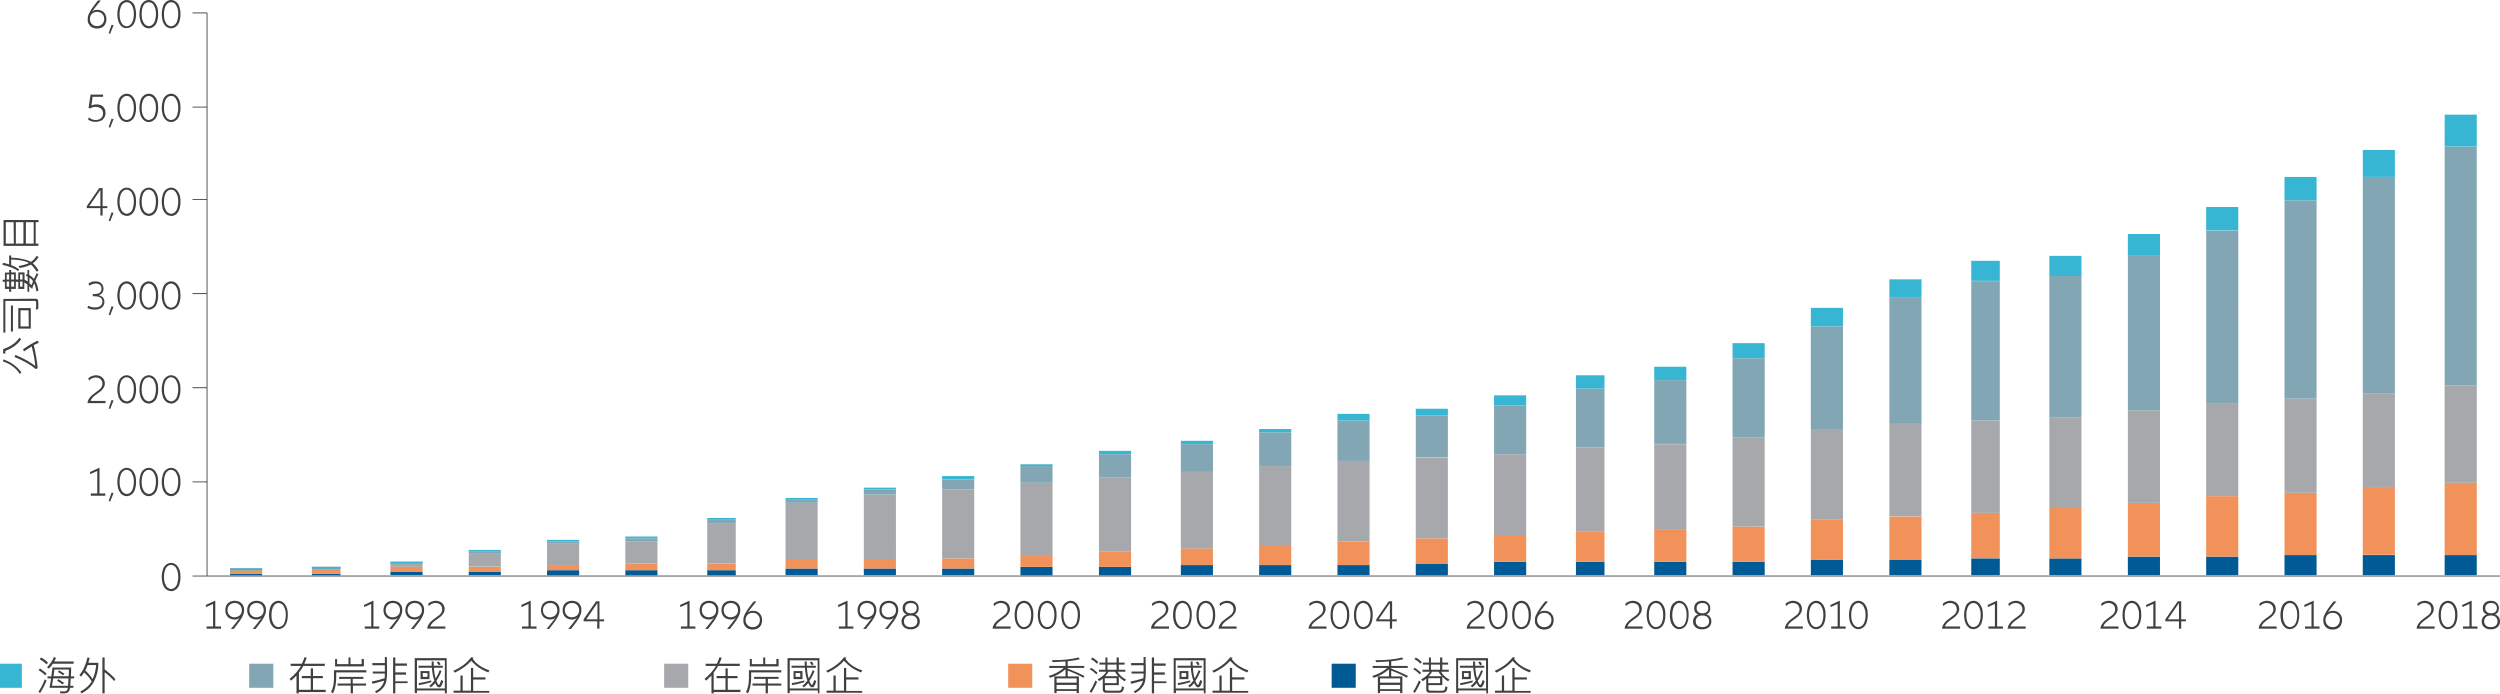
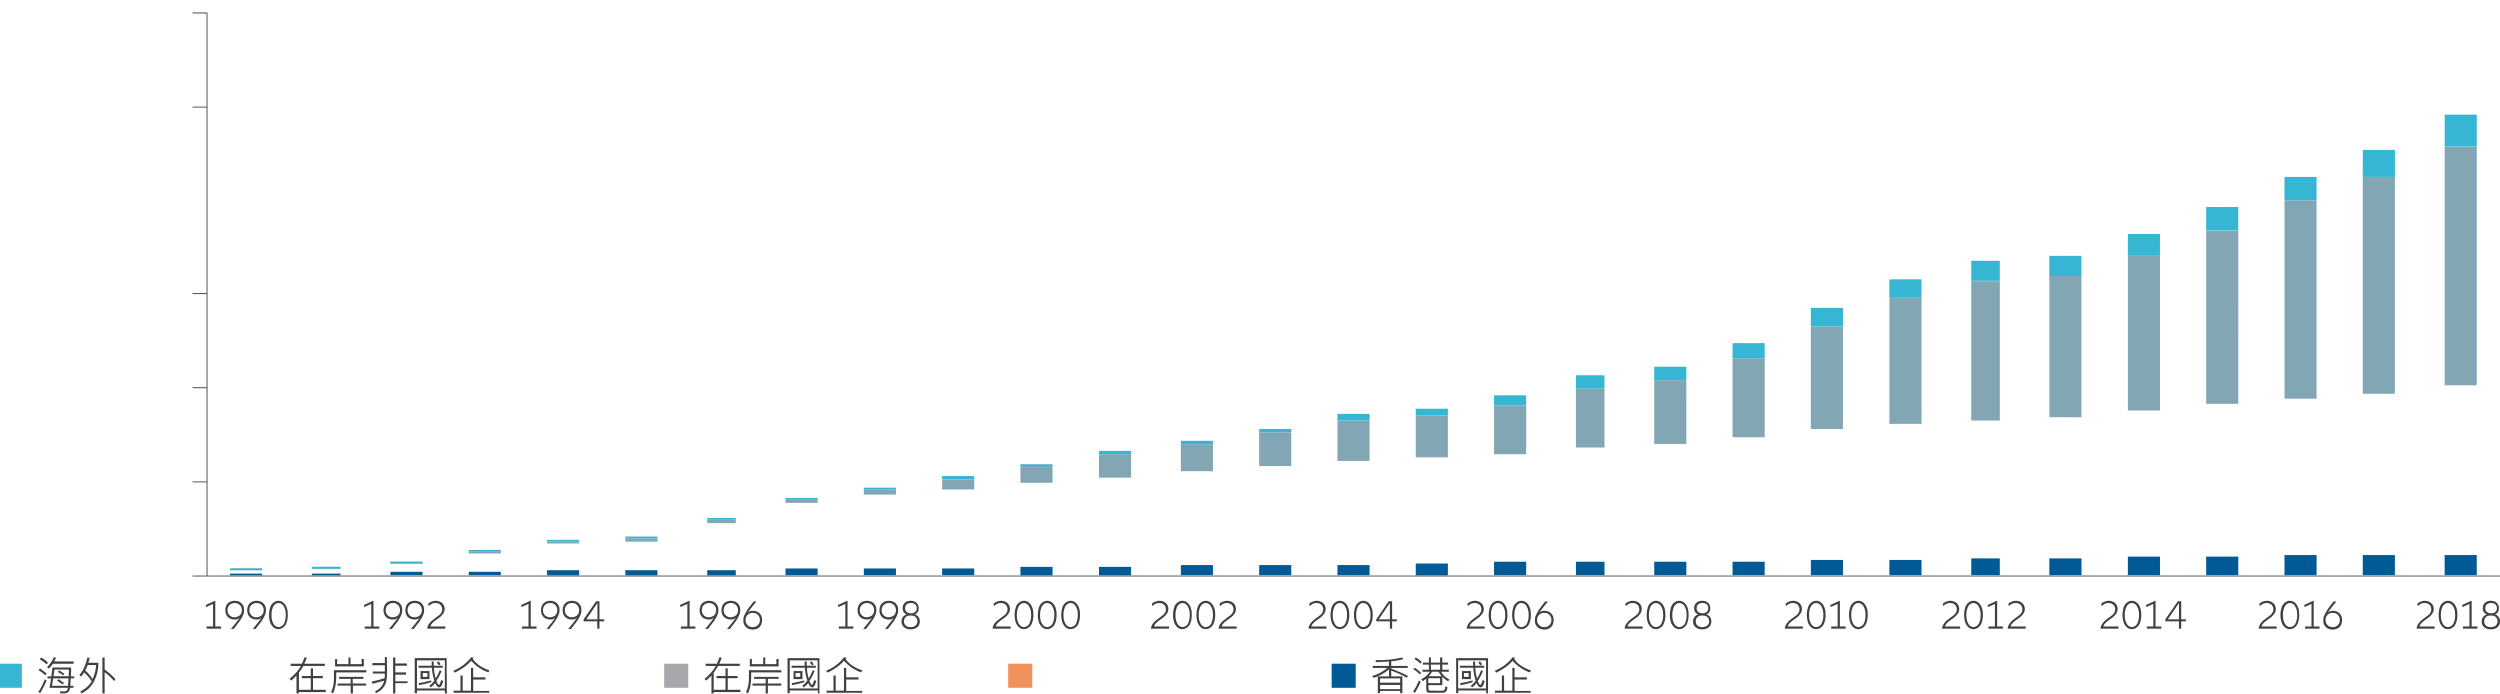
<svg xmlns="http://www.w3.org/2000/svg" version="1.1" id="圖層_1" x="0" y="0" viewBox="0 0 1120.6 310.9" style="enable-background:new 0 0 1120.6 310.9" xml:space="preserve">
  <style>.st0{fill:#404041}.st1{fill:#36b6d2}.st2{fill:#82a6b3}.st3{fill:#a6a8ab}.st4{fill:#f2925b}.st5{fill:#005a95}.st6{fill:none;stroke:#404041;stroke-width:.4;stroke-linejoin:round;stroke-miterlimit:10}</style>
-   <path class="st0" d="M74.5 264.2c-.6-.5-1.1-1.2-1.5-2.2-.3-1-.5-2.1-.5-3.3 0-1.3.2-2.4.5-3.4s.8-1.7 1.5-2.2c.6-.5 1.4-.8 2.2-.8.8 0 1.6.3 2.2.8s1.1 1.2 1.5 2.2.5 2.1.5 3.4-.2 2.4-.5 3.3-.8 1.7-1.5 2.2c-.6.5-1.4.8-2.2.8-.8-.1-1.6-.3-2.2-.8zm3.9-.9c.5-.4.9-1.1 1.1-1.9s.4-1.7.4-2.8c0-1.1-.1-2-.4-2.8s-.6-1.4-1.1-1.9c-.5-.4-1.1-.7-1.7-.7s-1.2.2-1.7.7c-.5.4-.9 1.1-1.1 1.9-.3.8-.4 1.8-.4 2.8 0 1.1.1 2 .4 2.8s.6 1.4 1.1 1.9c.5.4 1.1.7 1.7.7.7 0 1.3-.3 1.7-.7zM47.3 179.7v1h-8.1c.1-.8.3-1.4.7-2s.8-1.1 1.3-1.5 1.1-.9 1.8-1.4 1.2-.9 1.6-1.2c.4-.3.7-.7.9-1.1.3-.4.4-.9.4-1.5 0-.8-.3-1.5-.8-2s-1.3-.8-2.2-.8c-1.2 0-2.2.5-3 1.4l-.3-1c.4-.5 1-.8 1.5-1 .6-.2 1.2-.4 1.9-.4.8 0 1.5.2 2.1.5s1.1.8 1.4 1.3c.3.6.5 1.2.5 1.9s-.2 1.3-.5 1.8-.7 1-1.1 1.4-1 .8-1.8 1.4c-.9.6-1.6 1.2-2 1.6-.5.5-.8 1-1 1.6h6.7zM48.7 183.1l1.3-3.8.9.2-1.5 3.8-.7-.2zM54.6 180.1c-.6-.5-1.1-1.2-1.5-2.2-.3-1-.5-2.1-.5-3.3 0-1.3.2-2.4.5-3.4s.8-1.7 1.5-2.2c.6-.5 1.4-.8 2.2-.8s1.6.3 2.2.8c.6.5 1.1 1.2 1.5 2.2s.5 2.1.5 3.4c0 1.3-.2 2.4-.5 3.3s-.8 1.7-1.5 2.2c-.6.5-1.4.8-2.2.8-.8-.1-1.6-.3-2.2-.8zm3.9-.9c.5-.4.9-1.1 1.1-1.9s.4-1.7.4-2.8-.1-2-.4-2.8-.6-1.4-1.1-1.9c-.5-.4-1.1-.7-1.7-.7-.6 0-1.2.2-1.7.7-.5.4-.9 1.1-1.1 1.9-.3.8-.4 1.8-.4 2.8 0 1.1.1 2 .4 2.8.3.8.6 1.4 1.1 1.9.5.4 1.1.7 1.7.7.7 0 1.2-.3 1.7-.7zM64.5 180.1c-.6-.5-1.1-1.2-1.5-2.2-.3-1-.5-2.1-.5-3.3 0-1.3.2-2.4.5-3.4s.8-1.7 1.5-2.2c.6-.5 1.4-.8 2.2-.8.8 0 1.6.3 2.2.8s1.1 1.2 1.5 2.2.5 2.1.5 3.4c0 1.3-.2 2.4-.5 3.3s-.8 1.7-1.5 2.2c-.6.5-1.4.8-2.2.8-.9-.1-1.6-.3-2.2-.8zm3.9-.9c.5-.4.9-1.1 1.1-1.9s.4-1.7.4-2.8-.1-2-.4-2.8-.6-1.4-1.1-1.9c-.5-.4-1.1-.7-1.7-.7s-1.2.2-1.7.7c-.5.4-.9 1.1-1.1 1.9-.3.8-.4 1.8-.4 2.8 0 1.1.1 2 .4 2.8s.6 1.4 1.1 1.9c.5.4 1.1.7 1.7.7s1.2-.3 1.7-.7zM74.5 180.1c-.6-.5-1.1-1.2-1.5-2.2-.3-1-.5-2.1-.5-3.3 0-1.3.2-2.4.5-3.4s.8-1.7 1.5-2.2c.6-.5 1.4-.8 2.2-.8.8 0 1.6.3 2.2.8s1.1 1.2 1.5 2.2.5 2.1.5 3.4c0 1.3-.2 2.4-.5 3.3s-.8 1.7-1.5 2.2c-.6.5-1.4.8-2.2.8-.8-.1-1.6-.3-2.2-.8zm3.9-.9c.5-.4.9-1.1 1.1-1.9s.4-1.7.4-2.8-.1-2-.4-2.8-.6-1.4-1.1-1.9c-.5-.4-1.1-.7-1.7-.7s-1.2.2-1.7.7c-.5.4-.9 1.1-1.1 1.9-.3.8-.4 1.8-.4 2.8 0 1.1.1 2 .4 2.8s.6 1.4 1.1 1.9c.5.4 1.1.7 1.7.7.7 0 1.3-.3 1.7-.7zM47.2 221.2v1h-6.5v-1h2.9v-10.1l-3.1 1.4-.2-.9 4.1-1.9h.2v11.5h2.6zM48.7 224.6l1.3-3.8.9.2-1.5 3.8-.7-.2zM54.6 221.6c-.6-.5-1.1-1.2-1.5-2.2-.3-1-.5-2.1-.5-3.3 0-1.3.2-2.4.5-3.4s.8-1.7 1.5-2.2c.6-.5 1.4-.8 2.2-.8s1.6.3 2.2.8c.6.5 1.1 1.2 1.5 2.2s.5 2.1.5 3.4c0 1.3-.2 2.4-.5 3.3s-.8 1.7-1.5 2.2c-.6.5-1.4.8-2.2.8-.8 0-1.6-.3-2.2-.8zm3.9-.9c.5-.4.9-1.1 1.1-1.9s.4-1.7.4-2.8-.1-2-.4-2.8-.6-1.4-1.1-1.9c-.5-.4-1.1-.7-1.7-.7-.6 0-1.2.2-1.7.7-.5.4-.9 1.1-1.1 1.9-.3.8-.4 1.8-.4 2.8 0 1.1.1 2 .4 2.8.3.8.6 1.4 1.1 1.9.5.4 1.1.7 1.7.7.7 0 1.2-.2 1.7-.7zM64.5 221.6c-.6-.5-1.1-1.2-1.5-2.2-.3-1-.5-2.1-.5-3.3 0-1.3.2-2.4.5-3.4s.8-1.7 1.5-2.2c.6-.5 1.4-.8 2.2-.8.8 0 1.6.3 2.2.8s1.1 1.2 1.5 2.2.5 2.1.5 3.4c0 1.3-.2 2.4-.5 3.3s-.8 1.7-1.5 2.2c-.6.5-1.4.8-2.2.8-.9 0-1.6-.3-2.2-.8zm3.9-.9c.5-.4.9-1.1 1.1-1.9s.4-1.7.4-2.8-.1-2-.4-2.8-.6-1.4-1.1-1.9c-.5-.4-1.1-.7-1.7-.7s-1.2.2-1.7.7c-.5.4-.9 1.1-1.1 1.9-.3.8-.4 1.8-.4 2.8 0 1.1.1 2 .4 2.8s.6 1.4 1.1 1.9c.5.4 1.1.7 1.7.7s1.2-.2 1.7-.7zM74.5 221.6c-.6-.5-1.1-1.2-1.5-2.2-.3-1-.5-2.1-.5-3.3 0-1.3.2-2.4.5-3.4s.8-1.7 1.5-2.2c.6-.5 1.4-.8 2.2-.8.8 0 1.6.3 2.2.8s1.1 1.2 1.5 2.2.5 2.1.5 3.4c0 1.3-.2 2.4-.5 3.3s-.8 1.7-1.5 2.2c-.6.5-1.4.8-2.2.8-.8 0-1.6-.3-2.2-.8zm3.9-.9c.5-.4.9-1.1 1.1-1.9s.4-1.7.4-2.8-.1-2-.4-2.8-.6-1.4-1.1-1.9c-.5-.4-1.1-.7-1.7-.7s-1.2.2-1.7.7c-.5.4-.9 1.1-1.1 1.9-.3.8-.4 1.8-.4 2.8 0 1.1.1 2 .4 2.8s.6 1.4 1.1 1.9c.5.4 1.1.7 1.7.7.7 0 1.3-.2 1.7-.7zM46.2 133.4c.4.5.6 1.2.6 1.9 0 1.1-.4 1.9-1.2 2.6-.8.6-1.8.9-3.1.9s-2.4-.3-3.3-.8l.3-1c.8.5 1.8.8 3.1.8 1 0 1.8-.2 2.4-.7.6-.4.9-1.1.9-1.9 0-.8-.3-1.4-.9-1.8s-1.5-.6-2.6-.6h-.8v-1h.8c1 0 1.8-.2 2.3-.6.5-.4.8-1 .8-1.8 0-.7-.2-1.3-.7-1.7-.5-.4-1.1-.6-1.9-.6-.6 0-1.1.1-1.6.3-.5.2-.9.4-1.3.7l-.3-1c.9-.7 1.9-1 3.1-1 1.1 0 2 .3 2.6.9s1 1.4 1 2.4c0 .7-.2 1.3-.5 1.8-.4.5-.9.9-1.7 1.1.8.2 1.5.6 2 1.1zM48.7 141.1l1.3-3.8.9.2-1.5 3.8-.7-.2zM54.6 138c-.6-.5-1.1-1.2-1.5-2.2-.3-1-.5-2.1-.5-3.3 0-1.3.2-2.4.5-3.4s.8-1.7 1.5-2.2c.6-.5 1.4-.8 2.2-.8s1.6.3 2.2.8c.6.5 1.1 1.2 1.5 2.2s.5 2.1.5 3.4c0 1.3-.2 2.4-.5 3.3s-.8 1.7-1.5 2.2c-.6.5-1.4.8-2.2.8s-1.6-.3-2.2-.8zm3.9-.8c.5-.4.9-1.1 1.1-1.9s.4-1.7.4-2.8-.1-2-.4-2.8-.6-1.4-1.1-1.9c-.5-.4-1.1-.7-1.7-.7-.6 0-1.2.2-1.7.7-.5.4-.9 1.1-1.1 1.9-.3.8-.4 1.8-.4 2.8 0 1.1.1 2 .4 2.8.3.8.6 1.4 1.1 1.9.5.4 1.1.7 1.7.7.7-.1 1.2-.3 1.7-.7zM64.5 138c-.6-.5-1.1-1.2-1.5-2.2-.3-1-.5-2.1-.5-3.3 0-1.3.2-2.4.5-3.4s.8-1.7 1.5-2.2c.6-.5 1.4-.8 2.2-.8.8 0 1.6.3 2.2.8s1.1 1.2 1.5 2.2.5 2.1.5 3.4c0 1.3-.2 2.4-.5 3.3s-.8 1.7-1.5 2.2c-.6.5-1.4.8-2.2.8-.9 0-1.6-.3-2.2-.8zm3.9-.8c.5-.4.9-1.1 1.1-1.9s.4-1.7.4-2.8-.1-2-.4-2.8-.6-1.4-1.1-1.9c-.5-.4-1.1-.7-1.7-.7s-1.2.2-1.7.7c-.5.4-.9 1.1-1.1 1.9-.3.8-.4 1.8-.4 2.8 0 1.1.1 2 .4 2.8s.6 1.4 1.1 1.9c.5.4 1.1.7 1.7.7.6-.1 1.2-.3 1.7-.7zM74.5 138c-.6-.5-1.1-1.2-1.5-2.2-.3-1-.5-2.1-.5-3.3 0-1.3.2-2.4.5-3.4s.8-1.7 1.5-2.2c.6-.5 1.4-.8 2.2-.8.8 0 1.6.3 2.2.8s1.1 1.2 1.5 2.2.5 2.1.5 3.4c0 1.3-.2 2.4-.5 3.3s-.8 1.7-1.5 2.2c-.6.5-1.4.8-2.2.8s-1.6-.3-2.2-.8zm3.9-.8c.5-.4.9-1.1 1.1-1.9s.4-1.7.4-2.8-.1-2-.4-2.8-.6-1.4-1.1-1.9c-.5-.4-1.1-.7-1.7-.7s-1.2.2-1.7.7c-.5.4-.9 1.1-1.1 1.9-.3.8-.4 1.8-.4 2.8 0 1.1.1 2 .4 2.8s.6 1.4 1.1 1.9c.5.4 1.1.7 1.7.7.7-.1 1.3-.3 1.7-.7zM48.1 92.4v.9H46v3.3h-1v-3.3h-6.1v-.9l5.6-8.1H46v8.1h2.1zm-3.1 0v-7.3l-5 7.3h5zM48.7 99l1.3-3.8.9.2-1.5 3.8-.7-.2zM54.6 96c-.6-.5-1.1-1.2-1.5-2.2-.3-1-.5-2.1-.5-3.3 0-1.3.2-2.4.5-3.4s.8-1.7 1.5-2.2c.6-.5 1.4-.8 2.2-.8s1.6.3 2.2.8c.6.5 1.1 1.2 1.5 2.2s.5 2.1.5 3.4-.2 2.4-.5 3.3-.8 1.7-1.5 2.2c-.6.5-1.4.8-2.2.8-.8-.1-1.6-.3-2.2-.8zm3.9-.9c.5-.4.9-1.1 1.1-1.9s.4-1.7.4-2.8c0-1.1-.1-2-.4-2.8s-.6-1.4-1.1-1.9c-.5-.4-1-.7-1.7-.7-.6 0-1.2.2-1.7.7-.5.4-.9 1.1-1.1 1.9-.3.8-.4 1.8-.4 2.8 0 1.1.1 2 .4 2.8.3.8.6 1.4 1.1 1.9.5.4 1.1.7 1.7.7.7 0 1.2-.3 1.7-.7zM64.5 96c-.6-.5-1.1-1.2-1.5-2.2-.3-1-.5-2.1-.5-3.3 0-1.3.2-2.4.5-3.4s.8-1.7 1.5-2.2c.6-.5 1.4-.8 2.2-.8.8 0 1.6.3 2.2.8s1.1 1.2 1.5 2.2.5 2.1.5 3.4-.2 2.4-.5 3.3-.8 1.7-1.5 2.2c-.6.5-1.4.8-2.2.8-.9-.1-1.6-.3-2.2-.8zm3.9-.9c.5-.4.9-1.1 1.1-1.9s.4-1.7.4-2.8c0-1.1-.1-2-.4-2.8s-.6-1.4-1.1-1.9c-.5-.4-1.1-.7-1.7-.7s-1.2.2-1.7.7c-.5.4-.9 1.1-1.1 1.9-.3.8-.4 1.8-.4 2.8 0 1.1.1 2 .4 2.8s.6 1.4 1.1 1.9c.5.4 1.1.7 1.7.7.6 0 1.2-.3 1.7-.7zM74.5 96c-.6-.5-1.1-1.2-1.5-2.2-.3-1-.5-2.1-.5-3.3 0-1.3.2-2.4.5-3.4s.8-1.7 1.5-2.2c.6-.5 1.4-.8 2.2-.8.8 0 1.6.3 2.2.8s1.1 1.2 1.5 2.2.5 2.1.5 3.4-.2 2.4-.5 3.3-.8 1.7-1.4 2.2-1.4.8-2.2.8c-.9-.1-1.7-.3-2.3-.8zm3.9-.9c.5-.4.9-1.1 1.1-1.9s.4-1.7.4-2.8c0-1.1-.1-2-.4-2.8s-.6-1.4-1.1-1.9c-.4-.4-1-.7-1.7-.7-.6 0-1.2.2-1.7.7-.5.4-.9 1.1-1.1 1.9-.3.8-.4 1.8-.4 2.8 0 1.1.1 2 .4 2.8s.6 1.4 1.1 1.9c.5.4 1.1.7 1.7.7.7 0 1.3-.3 1.7-.7zM39.5 53.6l.3-1c.9.8 1.9 1.2 3.1 1.2 1 0 1.8-.3 2.4-.8.6-.5.9-1.3.9-2.2s-.3-1.6-.9-2.1-1.4-.8-2.4-.8c-.9 0-1.7.2-2.5.7l-.7-.2.9-6h5.6v1h-4.7l-.5 3.9c.6-.3 1.4-.5 2.2-.5 1.3 0 2.3.3 3 1s1.1 1.6 1.1 2.8c0 .8-.2 1.5-.5 2.1-.4.6-.9 1.1-1.5 1.4-.6.3-1.4.5-2.3.5-1.3.1-2.5-.3-3.5-1zM48.7 57l1.3-3.8.9.2-1.5 3.8-.7-.2zM54.6 53.9c-.6-.5-1.1-1.2-1.5-2.2-.3-1-.5-2.1-.5-3.3 0-1.3.2-2.4.5-3.4s.8-1.7 1.5-2.2c.6-.5 1.4-.8 2.2-.8s1.6.3 2.2.8c.6.5 1.1 1.2 1.5 2.2s.5 2.1.5 3.4c0 1.3-.2 2.4-.5 3.3s-.8 1.7-1.5 2.2c-.6.5-1.4.8-2.2.8s-1.6-.3-2.2-.8zm3.9-.8c.5-.4.9-1.1 1.1-1.9s.4-1.7.4-2.8-.1-2-.4-2.8-.6-1.4-1.1-1.9c-.5-.5-1-.7-1.7-.7-.6 0-1.2.2-1.7.7-.5.4-.9 1.1-1.1 1.9-.3.8-.4 1.8-.4 2.8 0 1.1.1 2 .4 2.8.3.8.6 1.4 1.1 1.9.5.4 1.1.7 1.7.7.7-.1 1.2-.3 1.7-.7zM64.5 53.9c-.6-.5-1.1-1.2-1.5-2.2-.3-1-.5-2.1-.5-3.3 0-1.3.2-2.4.5-3.4s.8-1.7 1.5-2.2c.6-.5 1.4-.8 2.2-.8.8 0 1.6.3 2.2.8S70 44 70.4 45s.5 2.1.5 3.4c0 1.3-.2 2.4-.5 3.3s-.8 1.7-1.5 2.2c-.6.5-1.4.8-2.2.8-.9 0-1.6-.3-2.2-.8zm3.9-.8c.5-.4.9-1.1 1.1-1.9s.4-1.7.4-2.8-.1-2-.4-2.8-.6-1.4-1.1-1.9c-.5-.4-1.1-.7-1.7-.7s-1.2.2-1.7.7c-.5.4-.9 1.1-1.1 1.9-.3.8-.4 1.8-.4 2.8 0 1.1.1 2 .4 2.8s.6 1.4 1.1 1.9c.5.4 1.1.7 1.7.7.6-.1 1.2-.3 1.7-.7zM74.5 53.9c-.6-.5-1.1-1.2-1.5-2.2-.3-1-.5-2.1-.5-3.3 0-1.3.2-2.4.5-3.4s.8-1.7 1.5-2.2c.6-.5 1.4-.8 2.2-.8.8 0 1.6.3 2.2.8S80 44 80.4 45s.5 2.1.5 3.4c0 1.3-.2 2.4-.5 3.3s-.8 1.7-1.5 2.2c-.6.5-1.4.8-2.2.8s-1.6-.3-2.2-.8zm3.9-.8c.5-.4.9-1.1 1.1-1.9s.4-1.7.4-2.8-.1-2-.4-2.8-.6-1.4-1.1-1.9c-.4-.5-1-.7-1.7-.7-.6 0-1.2.2-1.7.7-.5.4-.9 1.1-1.1 1.9-.3.8-.4 1.8-.4 2.8 0 1.1.1 2 .4 2.8s.6 1.4 1.1 1.9c.5.4 1.1.7 1.7.7.7-.1 1.3-.3 1.7-.7zM45.7 4.9c.6.3 1.1.8 1.5 1.5.3.6.5 1.3.5 2.2 0 .8-.2 1.5-.5 2.2-.3.6-.8 1.1-1.5 1.5-.6.3-1.4.5-2.2.5s-1.5-.2-2.2-.5c-.6-.3-1.1-.8-1.5-1.5-.4-.6-.5-1.3-.5-2.2 0-.7.1-1.5.5-2.3s.8-1.6 1.4-2.5c.6-.9 1.6-2.1 2.7-3.6h1.3c-1.7 2-3 3.7-4 5.1.6-.6 1.3-.9 2.3-.9.9 0 1.6.2 2.2.5zm.1 5.9c.6-.6.9-1.3.9-2.3s-.3-1.7-.9-2.3c-.6-.6-1.3-.9-2.3-.9-.9 0-1.7.3-2.3.9s-.9 1.3-.9 2.3c0 .9.3 1.7.9 2.3s1.3.9 2.3.9 1.7-.3 2.3-.9zM48.7 14.9l1.3-3.8.9.2-1.5 3.8-.7-.2zM54.6 11.9c-.6-.5-1.1-1.2-1.5-2.2-.3-1-.5-2.1-.5-3.3 0-1.3.2-2.4.5-3.4s.8-1.7 1.5-2.2C55.2.3 56 0 56.8 0s1.6.3 2.2.8c.7.5 1.2 1.2 1.5 2.2s.5 2.1.5 3.3c0 1.3-.2 2.4-.5 3.3s-.8 1.7-1.5 2.2c-.6.5-1.4.8-2.2.8-.8.1-1.6-.2-2.2-.7zm3.9-.9c.5-.4.9-1.1 1.1-1.9s.4-1.7.4-2.8-.1-2-.4-2.8-.6-1.4-1.1-1.9c-.5-.4-1-.6-1.7-.6-.6 0-1.2.2-1.7.7-.5.4-.9 1.1-1.1 1.9-.3.8-.4 1.8-.4 2.8 0 1.1.1 2 .4 2.8.3.8.6 1.4 1.1 1.9.5.4 1.1.7 1.7.7.7-.1 1.2-.3 1.7-.8zM64.5 11.9c-.6-.5-1.1-1.2-1.5-2.2-.3-1-.5-2.1-.5-3.3 0-1.3.2-2.4.5-3.4s.8-1.7 1.5-2.2c.6-.5 1.3-.8 2.2-.8.8 0 1.6.3 2.2.8.6.5 1.1 1.2 1.5 2.2s.5 2.1.5 3.4-.2 2.4-.5 3.3-.8 1.7-1.5 2.2c-.6.5-1.4.8-2.2.8-.9 0-1.6-.3-2.2-.8zm3.9-.9c.5-.4.9-1.1 1.1-1.9s.4-1.7.4-2.8-.1-2-.4-2.8-.6-1.4-1.1-1.9c-.5-.4-1.1-.6-1.7-.6-.7 0-1.2.2-1.7.6s-.9 1.1-1.1 1.9c-.3.8-.4 1.8-.4 2.8 0 1.1.1 2 .4 2.8s.6 1.4 1.1 1.9c.5.4 1.1.7 1.7.7.6 0 1.2-.2 1.7-.7zM74.5 11.9c-.6-.5-1.1-1.2-1.5-2.2-.3-1-.5-2.1-.5-3.3 0-1.3.2-2.4.5-3.4s.8-1.7 1.5-2.2c.6-.5 1.4-.8 2.2-.8.8 0 1.6.3 2.2.8.7.5 1.2 1.2 1.5 2.2s.5 2.1.5 3.4-.2 2.4-.5 3.3-.8 1.7-1.5 2.2c-.6.5-1.4.8-2.2.8-.8 0-1.6-.3-2.2-.8zm3.9-.9c.5-.4.9-1.1 1.1-1.9s.4-1.7.4-2.8-.1-2-.4-2.8-.6-1.4-1.1-1.9c-.4-.4-1-.6-1.7-.6-.6 0-1.2.2-1.7.7-.5.4-.9 1.1-1.1 1.9-.3.8-.4 1.8-.4 2.8 0 1.1.1 2 .4 2.8s.6 1.4 1.1 1.9c.5.4 1.1.7 1.7.7.7-.1 1.3-.3 1.7-.8zM1.5 161.1c3.3 1.1 6 3 8.1 5.8l-.7.7c-1.8-2.7-4.4-4.6-7.6-5.6l.2-.9zm7.2-9.7.8.6c-1.4 2.2-3.8 4-7.1 5.3v1.2h-1v-2c3.3-1.1 5.7-2.8 7.3-5.1zm8.2 1.3.5.9c-.9.4-1.7.8-2.3 1.1.9 3.5 1.5 6.9 1.8 10.4l-.9.3c-2.2-1.9-5.4-3.7-9.5-5.4l.4-.9c3.7 1.5 6.6 3.2 8.9 4.9-.2-2.4-.7-5.3-1.6-8.7-1 .6-2.1 1.3-3.4 2.2l-.5-.9c2.3-1.7 4.6-3 6.6-3.9zM15.9 133.9c.5 0 .8.1 1 .4.2.3.3 1 .3 2.2 0 .5 0 1.2-.1 2l-1 .3c.1-1 .1-1.9.1-2.5s0-1-.1-1.2-.3-.2-.5-.2H2.4v14.2h-.9V134l14.4-.1zm-10.1 3v11.7h-.9V137l.9-.1zm8 1.2v9.2H8.2v-9.2h5.6zm-1 1H9.2v7.2h3.7l-.1-7.2zM5 114.7v.8c3.8.1 6.8.8 8.9 1.9.9-.6 1.8-1.6 2.6-2.7l.8.5c-.7 1.2-1.6 2.1-2.6 2.8 1 .9 1.8 1.9 2.6 3.2l-.8.6c-.9-1.3-1.7-2.4-2.6-3.2-1.7.8-3.4 1.3-5.2 1.5l-.3-.9c2-.3 3.6-.8 4.6-1.3-1-.6-2.3-1-3.8-1.2-1-.2-2.4-.3-4.2-.4v2.5c1.5.6 2.7 1.3 3.6 2l-.5.7c-1.5-1.2-3.9-2.1-7-2.8l.2-.9c.8.1 1.7.4 2.8.7v-4H5v.2zm0 6.2v1.2h2.1v3.2h1.1v-3.2H11v3.2c.6.3 1 .7 1.4.9V124c-.2-.1-.4-.2-.7-.3l.2-.9c.2 0 .3.1.4.1V121h.8v2.3c.8.4 1.5 1 2.1 1.7.5-1 .9-1.9 1.3-2.6l.7.6c-.5.9-1 1.9-1.4 2.9.7 1.1 1.2 2.6 1.4 4.4l-.9.3c-.2-1.5-.5-2.8-1-3.6-.4.9-.7 1.7-.9 2.5-.3-.3-.8-.7-1.3-1.2v2.5h-.8v-3.2c-.5-.4-.9-.7-1.4-1v2.9H8.2v-3.2H7.1v3.2H5v1.3h-.9v-1.3H2.2v-3.2h-1v-.9h1v-3.2h1.9V121H5v-.1zm-.9 2.1H3v2.3h1.1V123zm0 3.2H3v2.3h1.1v-2.3zm2.1-3.2H5v2.3h1.3V123h-.1zm0 3.2H5v2.3h1.3v-2.3h-.1zm3.9-3.2H9v2.3h1.1V123zm0 3.2H9v2.3h1.1v-2.3zm3.1-1.7v2.5c.2.1.5.4 1 .8.2-.5.4-1.1.6-1.8-.4-.6-.9-1.1-1.6-1.5zM17.3 98.6v1H16v9.6h1.2v1H1.6V98.6h15.7zm-11.2 1H2.6v9.6h3.6l-.1-9.6zm4.4 0H7.1v9.6h3.4v-9.6zm4.6 0h-3.5v9.6h3.5v-9.6z" />
  <path class="st1" d="M0 297.5h9.8v10.8H0z" />
  <path class="st0" d="M20.9 305.1c-.9 2.1-1.9 4-2.9 5.6l-.8-.6c1-1.3 1.9-3.2 2.9-5.6l.8.6zm0-3.2-.6.8c-.8-.8-1.8-1.6-3-2.3l.6-.8c1.2.9 2.2 1.6 3 2.3zm.6-4.9-.6.8c-.7-.7-1.7-1.5-3.1-2.3l.6-.8c1.2.6 2.2 1.4 3.1 2.3zm11.5.5h-9.3c-.5.8-1.1 1.5-1.8 2.2l-.8-.6c1.3-1.4 2.4-2.9 3.1-4.6l.9.4c-.3.6-.5 1.1-.8 1.6H33v1zm.2 6.6h-1.5l-.2 3.3h1.4v.9h-1.5c-.1.9-.4 1.5-.8 1.9s-1.1.6-2.1.6h-1.4l-.3-.9H29c.8 0 1.3-.5 1.4-1.6h-8.2c.4-2.1.6-3.5.7-4.2h-1.6v-.9H23c.2-1.5.4-2.8.5-4h8.4c0 1.9-.1 3.2-.1 4h1.5l-.1.9zm-2.5 0h-6.9c-.1 1-.3 2.1-.5 3.3h7.2c.1-1.2.1-2.3.2-3.3zm.2-4h-6.5c-.1.6-.2 1.6-.4 3h6.8l.1-3zm-2.2 6-.6.7c-.9-.7-1.7-1.2-2.5-1.6l.6-.8c1 .7 1.8 1.2 2.5 1.7zm.2-4.1-.6.7c-.8-.6-1.6-1.1-2.4-1.5l.6-.7c1 .6 1.8 1.1 2.4 1.5zM44.1 297.2c0 2.9-.6 5.5-1.8 7.9-1.1 2.4-3 4.3-5.8 5.7l-.5-.8c2.4-1.3 4.1-2.8 5.1-4.6-.9-1.5-2.1-2.8-3.4-4-.3.5-.7 1.1-1.3 1.9l-.8-.7c1.8-2.2 2.9-4.8 3.6-7.9l1 .2c-.1.4-.3 1.2-.6 2.2h4.5v.1zm-1 .9h-3.8c-.4 1-.7 1.8-1.1 2.4 1.4 1.3 2.5 2.6 3.3 3.9.9-1.9 1.4-4 1.6-6.3zm8.6 6.3-.5.9c-1.2-1.4-2.6-2.7-4.3-4v9.5h-1v-16.1h1v5.3c1.9 1.5 3.5 2.9 4.8 4.4z" />
-   <path class="st2" d="M111.7 297.5h10.8v10.8h-10.8z" />
  <path class="st0" d="M145.9 310.2h-12v.6h-1v-8c-.7.7-1.5 1.5-2.4 2.3l-.7-.8c2.2-1.8 3.9-3.7 5.1-5.8h-4.6v-1h5c.4-.8.8-1.7 1.2-2.9l1 .2c-.3.9-.7 1.9-1.1 2.7h9.2v1H136c-.6 1.1-1.3 2.1-2 3v7.7h5.3V304h-4v-1h4v-3.4h1v3.4h4.4v1h-4.4v5.2h5.7v1h-.1zM164.2 301.4h-13.5v2.3c0 2.8-.5 5.2-1.4 7.1l-.9-.6c.9-1.8 1.3-3.8 1.3-6.2v-3.6h14.5v1zm-1.1-2.7h-12.9v-3.3h.9v2.3h5.1v-3h.9v3h5v-2.3h1v3.3zm1.1 8.6h-6v3.5h-1v-3.5h-5.9v-.9h5.9v-2.1H152v-.9h10.9v.9h-4.8v2.1h6v.9h.1zM173.5 300.8c0 1.9-.1 3.4-.3 4.4s-.6 2-1.4 3c-.8 1-1.8 1.8-3.2 2.5l-.5-.8c1-.5 2-1.1 2.7-2s1.2-1.8 1.4-2.8c-1.6.5-3.4.9-5.2 1.4l-.4-1c1.7-.3 3.6-.8 5.8-1.5.1-.7.1-1.4.1-2.1h-5.4v-.9h5.4v-2.8h-5.6v-1h5.6v-2.7h.9l.1 6.3zm9.2 5.4h-5.5v4.6h-1v-16.1h1v2.7h5.2v1h-5.2v3h4.8v1h-4.8v3h5.5v.8zM200.3 310.8h-.9v-1.3h-12.5v1.2h-1V295h14.3l.1 15.8zm-.9-2.2V296h-12.5v12.6h12.5zm-6.1-2.8c-2.3.7-4.2 1.1-5.5 1.3l-.1-.9c1.5-.2 3.3-.6 5.6-1.2v.8zm5.4-.5c-.2.6-.4 1.2-.6 1.7-.3.5-.5.8-.6.9-.2.1-.4.2-.7.2-.6 0-1.1-.6-1.7-1.9-.6.7-1.3 1.4-2 1.9l-.7-.7c.8-.5 1.5-1.3 2.3-2.3-.6-1.7-1-3.7-1.1-5.8h-6v-.9h5.9v-1.9h.9v1.9h4.1v.9h-4c.1 2 .4 3.6.8 4.8.7-1.1 1.3-2.3 1.8-3.7l.8.4c-.6 1.6-1.4 3.1-2.3 4.4.2.5.4.9.6 1.3s.4.5.5.5c.3 0 .6-.7 1.1-2.2l.9.5zm-6.2-.9h-4v-3.6h4v3.6zm-.9-1v-1.7h-2.1v1.7h2.1zm5.9-5.6-.8.4c-.3-.4-.6-.9-.9-1.3l.8-.4c.4.4.7.8.9 1.3zM219.4 300.5l-.5.9c-3.1-1.1-5.6-2.9-7.7-5.2-1.7 2-4.1 3.7-7.3 5.3l-.7-.8c3.4-1.5 6.1-3.5 8-6.1l1.1.2c-.1.2-.2.4-.4.5 1.5 2.3 4.1 4 7.5 5.2zm-.1 10h-16v-.9h3.1v-6.8h1v6.8h3.7v-10.2h1v4.2h5.5v1h-5.5v5.1h7.2v.8z" />
  <path class="st3" d="M297.7 297.5h10.8v10.8h-10.8z" />
  <path class="st0" d="M331.9 310.2h-12v.6h-1v-8c-.7.7-1.5 1.5-2.4 2.3l-.7-.8c2.2-1.8 3.9-3.7 5.1-5.8h-4.6v-1h5c.4-.8.8-1.7 1.2-2.9l1 .2c-.3.9-.7 1.9-1.1 2.7h9.2v1h-9.7c-.6 1.1-1.3 2.1-2 3v7.7h5.3V304h-4v-1h4v-3.4h1v3.4h4.4v1h-4.4v5.2h5.7v1zM350.2 301.4h-13.5v2.3c0 2.8-.5 5.2-1.4 7.1l-.9-.6c.9-1.8 1.3-3.8 1.3-6.2v-3.6h14.5v1zm-1.2-2.7h-12.9v-3.3h.9v2.3h5.1v-3h.9v3h5v-2.3h1v3.3zm1.2 8.6h-6v3.5h-1v-3.5h-5.9v-.9h5.9v-2.1H338v-.9h11v.9h-4.8v2.1h6v.9zM367.5 310.8h-.9v-1.3H354v1.2h-1V295h14.3v15.8h.2zm-1-2.2V296H354v12.6h12.5zm-6-2.8c-2.3.7-4.2 1.1-5.5 1.3l-.1-.9c1.5-.2 3.3-.6 5.6-1.2v.8zm5.4-.5c-.2.6-.4 1.2-.6 1.7-.3.5-.5.8-.6.9-.2.1-.4.2-.7.2-.6 0-1.1-.6-1.7-1.9-.6.7-1.3 1.4-2 1.9l-.7-.7c.8-.5 1.5-1.3 2.3-2.3-.6-1.7-1-3.7-1.1-5.8h-6v-.9h5.9v-1.9h.9v1.9h4.1v.9h-4c.1 2 .4 3.6.8 4.8.7-1.1 1.3-2.3 1.8-3.7l.8.4c-.6 1.6-1.4 3.1-2.3 4.4.2.5.4.9.6 1.3s.4.5.5.5c.3 0 .6-.7 1.1-2.2l.9.5zm-6.2-.9h-4v-3.6h4v3.6zm-1-1v-1.7h-2.1v1.7h2.1zm6-5.6-.8.4c-.3-.4-.6-.9-.9-1.3l.8-.4c.4.4.7.8.9 1.3zM386.5 300.5l-.5.9c-3.1-1.1-5.6-2.9-7.7-5.2-1.7 2-4.1 3.7-7.3 5.3l-.7-.8c3.4-1.5 6.1-3.5 8-6.1l1.1.2c-.1.2-.2.4-.4.5 1.5 2.3 4 4 7.5 5.2zm0 10h-16v-.9h3.1v-6.8h1v6.8h3.7v-10.2h1v4.2h5.5v1h-5.5v5.1h7.2v.8z" />
  <path class="st4" d="M451.9 297.5h10.8v10.8h-10.8z" />
-   <path class="st0" d="m486.1 303-.5.8c-1.9-1.1-4.2-2.2-7-3.2v2.6h5v7.5h-1v-1h-9v1h-1v-7.5h5V300c-2.1 1.8-4.4 3.1-6.9 3.8l-.6-.8c2.6-.8 4.9-2 6.7-3.6h-6.5v-.9h7.3v-2c-1.7.1-3.6.2-5.7.3l-.4-.9h1.2c3.9 0 7.5-.4 10.8-1.2l.5.8c-1.6.4-3.4.7-5.4.9v2.1h7.4v.9h-7.4v.3c3.1 1.2 5.6 2.3 7.5 3.3zm-3.5 3v-1.9h-9v1.9h9zm0 2.9V307h-9v1.9h9zM492 301.6l-.6.7c-.8-.9-1.8-1.7-2.9-2.3l.6-.7c1.1.7 2.1 1.5 2.9 2.3zm-.2 4c-.7 1.7-1.6 3.3-2.6 5l-.8-.6c.9-1.3 1.8-3 2.6-5l.8.6zm.5-8.8-.6.7c-.9-.9-1.8-1.6-2.7-2l.6-.8c.9.5 1.9 1.2 2.7 2.1zm12.4 7.8-.6.8c-1.1-.7-1.9-1.4-2.6-2.1v3.8h-6.2v1.8c0 .3.1.5.4.6s1.7.1 4.1.1c1.4 0 2.1 0 2.3-.1s.3-.2.5-.5.2-.8.3-1.4l.9.4c-.1 1.7-.8 2.5-2.1 2.5H495.9c-.3 0-.6 0-.8-.1s-.5-.3-.6-.5-.2-.6-.2-1.1v-4.6c-.5.4-1 .8-1.6 1.1l-.7-.8c1.9-1 3.1-2.1 3.9-3.4h-3.3v-.9h2.9v-2.3h-2.7v-.9h2.7v-2.3h.9v2.3h4.1v-2.3h1v2.3h2.6v.9h-2.6v2.3h2.9v.9H501c.7 1.4 2 2.6 3.7 3.5zm-4.2 1.6V304h-5.3v2.2h5.3zm.8-3.1c-.6-.5-1-1.2-1.5-2h-2.9c-.4.7-.9 1.4-1.5 2h5.9zm-.8-2.9v-2.3h-4.1v2.3h4.1zM513.6 300.8c0 1.9-.1 3.4-.3 4.4s-.6 2-1.4 3c-.8 1-1.8 1.8-3.2 2.5l-.5-.8c1-.5 2-1.1 2.7-2s1.2-1.8 1.4-2.8c-1.6.5-3.4.9-5.2 1.4l-.4-1c1.7-.3 3.6-.8 5.8-1.5.1-.7.1-1.4.1-2.1h-5.4v-.9h5.4v-2.8H507v-1h5.6v-2.7h.9l.1 6.3zm9.2 5.4h-5.5v4.6h-1v-16.1h1v2.7h5.2v1h-5.2v3h4.8v1h-4.8v3h5.5v.8zM540.5 310.8h-.9v-1.3h-12.5v1.2h-1V295h14.3v15.8h.1zm-1-2.2V296H527v12.6h12.5zm-6-2.8c-2.3.7-4.2 1.1-5.5 1.3l-.1-.9c1.5-.2 3.3-.6 5.6-1.2v.8zm5.4-.5c-.2.6-.4 1.2-.6 1.7-.3.5-.5.8-.6.9-.2.1-.4.2-.7.2-.6 0-1.1-.6-1.7-1.9-.6.7-1.3 1.4-2 1.9l-.7-.7c.8-.5 1.5-1.3 2.3-2.3-.6-1.7-1-3.7-1.1-5.8h-6v-.9h5.9v-1.9h.9v1.9h4.1v.9h-4c.1 2 .4 3.6.8 4.8.7-1.1 1.3-2.3 1.8-3.7l.8.4c-.6 1.6-1.4 3.1-2.3 4.4.2.5.4.9.6 1.3s.4.5.5.5c.3 0 .6-.7 1.1-2.2l.9.5zm-6.2-.9h-4v-3.6h4v3.6zm-1-1v-1.7h-2.1v1.7h2.1zm6-5.6-.8.4c-.3-.4-.6-.9-.9-1.3l.8-.4c.4.4.7.8.9 1.3zM559.6 300.5l-.5.9c-3.1-1.1-5.6-2.9-7.7-5.2-1.7 2-4.1 3.7-7.3 5.3l-.7-.8c3.4-1.5 6.1-3.5 8-6.1l1.1.2c-.1.2-.2.4-.4.5 1.5 2.3 4 4 7.5 5.2zm-.1 10h-16v-.9h3.1v-6.8h1v6.8h3.7v-10.2h1v4.2h5.5v1h-5.5v5.1h7.2v.8z" />
  <path class="st5" d="M596.9 297.5h10.8v10.8h-10.8z" />
  <path class="st0" d="m631.1 303-.5.8c-1.9-1.1-4.2-2.2-7-3.2v2.6h5v7.5h-1v-1h-9v1h-1v-7.5h5V300c-2.1 1.8-4.4 3.1-6.9 3.8l-.6-.8c2.6-.8 4.9-2 6.7-3.6h-6.5v-.9h7.3v-2c-1.7.1-3.6.2-5.7.3l-.4-.9h1.2c3.9 0 7.5-.4 10.8-1.2l.5.8c-1.6.4-3.4.7-5.4.9v2.1h7.4v.9h-7.4v.3c3.1 1.2 5.6 2.3 7.5 3.3zm-3.5 3v-1.9h-9v1.9h9zm0 2.9V307h-9v1.9h9zM637 301.6l-.6.7c-.8-.9-1.8-1.7-2.9-2.3l.6-.7c1.1.7 2.1 1.5 2.9 2.3zm-.2 4c-.7 1.7-1.6 3.3-2.6 5l-.8-.6c.9-1.3 1.8-3 2.6-5l.8.6zm.5-8.8-.6.7c-.9-.9-1.8-1.6-2.7-2l.6-.8c.9.5 1.9 1.2 2.7 2.1zm12.4 7.8-.6.8c-1.1-.7-1.9-1.4-2.6-2.1v3.8h-6.2v1.8c0 .3.1.5.4.6.3.1 1.7.1 4.1.1 1.4 0 2.2 0 2.3-.1s.3-.2.5-.5c.1-.3.2-.8.3-1.4l.9.4c-.1 1.7-.8 2.5-2.1 2.5H640.9c-.3 0-.6 0-.8-.1-.3-.1-.5-.3-.6-.5s-.2-.6-.2-1.1v-4.6c-.5.4-1 .8-1.6 1.1l-.7-.8c1.9-1 3.1-2.1 3.9-3.4h-3.3v-.9h2.9v-2.3h-2.7v-.9h2.7v-2.3h.9v2.3h4.1v-2.3h1v2.3h2.6v.9h-2.6v2.3h2.9v.9H646c.7 1.4 2 2.6 3.7 3.5zm-4.2 1.6V304h-5.3v2.2h5.3zm.8-3.1c-.6-.5-1-1.2-1.5-2h-2.9c-.4.7-.9 1.4-1.5 2h5.9zm-.8-2.9v-2.3h-4.1v2.3h4.1zM667.1 310.8h-.9v-1.3h-12.5v1.2h-1V295H667v15.8h.1zm-1-2.2V296h-12.5v12.6h12.5zm-6-2.8c-2.3.7-4.2 1.1-5.5 1.3l-.1-.9c1.5-.2 3.3-.6 5.6-1.2v.8zm5.4-.5c-.2.6-.4 1.2-.6 1.7-.3.5-.5.8-.6.9-.2.1-.4.2-.7.2-.6 0-1.1-.6-1.7-1.9-.6.7-1.3 1.4-2 1.9l-.7-.7c.8-.5 1.5-1.3 2.3-2.3-.6-1.7-1-3.7-1.1-5.8h-6v-.9h5.9v-1.9h.9v1.9h4.1v.9h-4c.1 2 .4 3.6.8 4.8.7-1.1 1.3-2.3 1.8-3.7l.8.4c-.6 1.6-1.4 3.1-2.3 4.4.2.5.4.9.6 1.3s.4.5.5.5c.3 0 .6-.7 1.1-2.2l.9.5zm-6.2-.9h-4v-3.6h4v3.6zm-1-1v-1.7h-2.1v1.7h2.1zm6-5.6-.8.4c-.3-.4-.6-.9-.9-1.3l.8-.4c.4.4.7.8.9 1.3zM686.2 300.5l-.5.9c-3.1-1.1-5.6-2.9-7.7-5.2-1.7 2-4.1 3.7-7.3 5.3l-.7-.8c3.4-1.5 6.1-3.5 8-6.1l1.1.2c-.1.2-.2.4-.4.5 1.5 2.3 4 4 7.5 5.2zm-.1 10h-16v-.9h3.1v-6.8h1v6.8h3.7v-10.2h1v4.2h5.5v1h-5.5v5.1h7.2v.8zM453 280.8v1h-8.1c.1-.8.3-1.4.7-2 .4-.6.8-1.1 1.3-1.5s1.1-.9 1.8-1.4c.7-.5 1.2-.9 1.6-1.2.4-.3.7-.7.9-1.1.3-.4.4-.9.4-1.5 0-.8-.3-1.5-.8-2s-1.3-.8-2.2-.8c-1.2 0-2.2.5-3 1.4l-.3-1c.4-.5 1-.8 1.5-1 .6-.2 1.2-.4 1.9-.4.8 0 1.5.2 2.1.5s1.1.8 1.4 1.3c.3.6.5 1.2.5 1.9s-.2 1.3-.5 1.8-.7 1-1.1 1.4-1 .8-1.8 1.4c-.9.6-1.6 1.2-2 1.6-.5.5-.8 1-1 1.6h6.7zM456.8 281.2c-.6-.5-1.1-1.2-1.5-2.2-.3-1-.5-2.1-.5-3.3 0-1.3.2-2.4.5-3.4s.8-1.7 1.5-2.2c.6-.5 1.4-.8 2.2-.8.8 0 1.6.3 2.2.8s1.1 1.2 1.5 2.2.5 2.1.5 3.4-.2 2.4-.5 3.3-.8 1.7-1.5 2.2c-.6.5-1.4.8-2.2.8-.9 0-1.6-.2-2.2-.8zm3.9-.8c.5-.4.9-1.1 1.1-1.9s.4-1.7.4-2.8c0-1.1-.1-2-.4-2.8s-.6-1.4-1.1-1.9c-.5-.4-1.1-.7-1.7-.7s-1.2.2-1.7.7c-.5.4-.9 1.1-1.1 1.9-.3.8-.4 1.8-.4 2.8 0 1.1.1 2 .4 2.8s.6 1.4 1.1 1.9c.5.4 1.1.7 1.7.7.6-.1 1.2-.3 1.7-.7zM467.2 281.2c-.6-.5-1.1-1.2-1.5-2.2-.3-1-.5-2.1-.5-3.3 0-1.3.2-2.4.5-3.4s.8-1.7 1.5-2.2c.6-.5 1.4-.8 2.2-.8.8 0 1.6.3 2.2.8s1.1 1.2 1.5 2.2.5 2.1.5 3.4-.2 2.4-.5 3.3-.8 1.7-1.5 2.2c-.6.5-1.4.8-2.2.8s-1.5-.2-2.2-.8zm3.9-.8c.5-.4.9-1.1 1.1-1.9s.4-1.7.4-2.8c0-1.1-.1-2-.4-2.8s-.6-1.4-1.1-1.9c-.5-.4-1.1-.7-1.7-.7s-1.2.2-1.7.7c-.5.4-.9 1.1-1.1 1.9-.3.8-.4 1.8-.4 2.8 0 1.1.1 2 .4 2.8s.6 1.4 1.1 1.9c.5.4 1.1.7 1.7.7.7-.1 1.3-.3 1.7-.7zM477.7 281.2c-.6-.5-1.1-1.2-1.5-2.2-.3-1-.5-2.1-.5-3.3 0-1.3.2-2.4.5-3.4s.8-1.7 1.5-2.2c.6-.5 1.4-.8 2.2-.8.8 0 1.6.3 2.2.8s1.1 1.2 1.5 2.2.5 2.1.5 3.4-.2 2.4-.5 3.3-.8 1.7-1.5 2.2c-.6.5-1.4.8-2.2.8s-1.6-.2-2.2-.8zm3.9-.8c.5-.4.9-1.1 1.1-1.9s.4-1.7.4-2.8c0-1.1-.1-2-.4-2.8s-.6-1.4-1.1-1.9c-.5-.4-1.1-.7-1.7-.7s-1.2.2-1.7.7c-.5.4-.9 1.1-1.1 1.9-.3.8-.4 1.8-.4 2.8 0 1.1.1 2 .4 2.8s.6 1.4 1.1 1.9c.5.4 1.1.7 1.7.7.7-.1 1.2-.3 1.7-.7zM99.1 280.8v1h-6.5v-1h2.9v-10.1l-3.1 1.4-.2-.9 4.1-1.9h.2v11.5h2.6zM107.4 269.8c.6.3 1.1.8 1.5 1.5.4.6.5 1.3.5 2.2 0 .7-.1 1.5-.5 2.3-.3.8-.8 1.6-1.4 2.5s-1.6 2.1-2.7 3.6h-1.3c1.7-2 3-3.7 4-5.1-.6.6-1.3.9-2.3.9-.8 0-1.5-.2-2.2-.5-.6-.3-1.1-.8-1.5-1.5-.3-.6-.5-1.3-.5-2.2 0-.8.2-1.5.5-2.2.3-.6.8-1.1 1.5-1.5a5.09 5.09 0 0 1 4.4 0zm.1 6c.6-.6.9-1.3.9-2.3 0-.9-.3-1.7-.9-2.3-.6-.6-1.3-.9-2.3-.9-.9 0-1.7.3-2.3.9-.6.6-.9 1.3-.9 2.3s.3 1.7.9 2.3c.6.6 1.3.9 2.3.9 1-.1 1.7-.4 2.3-.9zM117.2 269.8c.6.3 1.1.8 1.5 1.5.4.6.5 1.3.5 2.2 0 .7-.1 1.5-.5 2.3-.3.8-.8 1.6-1.4 2.5s-1.6 2.1-2.7 3.6h-1.3c1.7-2 3-3.7 4-5.1-.6.6-1.3.9-2.3.9-.8 0-1.5-.2-2.2-.5-.6-.3-1.1-.8-1.5-1.5-.3-.6-.5-1.3-.5-2.2 0-.8.2-1.5.5-2.2.3-.6.8-1.1 1.5-1.5a5.09 5.09 0 0 1 4.4 0zm.1 6c.6-.6.9-1.3.9-2.3 0-.9-.3-1.7-.9-2.3-.6-.6-1.3-.9-2.3-.9-.9 0-1.7.3-2.3.9-.6.6-.9 1.3-.9 2.3s.3 1.7.9 2.3c.6.6 1.3.9 2.3.9 1-.1 1.7-.4 2.3-.9zM122.6 281.2c-.6-.5-1.1-1.2-1.5-2.2-.3-1-.5-2.1-.5-3.3 0-1.3.2-2.4.5-3.4s.8-1.7 1.5-2.2c.6-.5 1.4-.8 2.2-.8.8 0 1.6.3 2.2.8s1.1 1.2 1.5 2.2.5 2.1.5 3.4-.2 2.4-.5 3.3-.8 1.7-1.5 2.2c-.6.5-1.4.8-2.2.8-.8 0-1.5-.2-2.2-.8zm4-.8c.5-.4.9-1.1 1.1-1.9s.4-1.7.4-2.8c0-1.1-.1-2-.4-2.8s-.6-1.4-1.1-1.9c-.5-.4-1.1-.7-1.7-.7s-1.2.2-1.7.7c-.5.4-.9 1.1-1.1 1.9-.3.8-.4 1.8-.4 2.8 0 1.1.1 2 .4 2.8s.6 1.4 1.1 1.9c.5.4 1.1.7 1.7.7.6-.1 1.2-.3 1.7-.7zM170 280.8v1h-6.5v-1h2.9v-10.1l-3.1 1.4-.2-.9 4.1-1.9h.2v11.5h2.6zM178.3 269.8c.6.3 1.1.8 1.5 1.5.4.6.5 1.3.5 2.2 0 .7-.1 1.5-.5 2.3-.3.8-.8 1.6-1.4 2.5-.6.9-1.6 2.1-2.7 3.6h-1.3c1.7-2 3-3.7 4-5.1-.6.6-1.3.9-2.3.9-.8 0-1.5-.2-2.2-.5-.6-.3-1.1-.8-1.5-1.5-.3-.6-.5-1.3-.5-2.2 0-.8.2-1.5.5-2.2.3-.6.8-1.1 1.5-1.5a5.09 5.09 0 0 1 4.4 0zm.1 6c.6-.6.9-1.3.9-2.3 0-.9-.3-1.7-.9-2.3-.6-.6-1.3-.9-2.3-.9-.9 0-1.7.3-2.3.9s-.9 1.3-.9 2.3.3 1.7.9 2.3c.6.6 1.3.9 2.3.9 1-.1 1.8-.4 2.3-.9zM188.1 269.8c.6.3 1.1.8 1.5 1.5.4.6.5 1.3.5 2.2 0 .7-.1 1.5-.5 2.3-.3.8-.8 1.6-1.4 2.5-.6.9-1.6 2.1-2.7 3.6h-1.3c1.7-2 3-3.7 4-5.1-.6.6-1.3.9-2.3.9-.8 0-1.5-.2-2.2-.5-.6-.3-1.1-.8-1.5-1.5-.3-.6-.5-1.3-.5-2.2 0-.8.2-1.5.5-2.2.3-.6.8-1.1 1.5-1.5a5.09 5.09 0 0 1 4.4 0zm.1 6c.6-.6.9-1.3.9-2.3 0-.9-.3-1.7-.9-2.3-.6-.6-1.3-.9-2.3-.9-.9 0-1.7.3-2.3.9s-.9 1.3-.9 2.3.3 1.7.9 2.3c.6.6 1.3.9 2.3.9 1-.1 1.8-.4 2.3-.9zM199.6 280.8v1h-8.1c.1-.8.3-1.4.7-2s.8-1.1 1.3-1.5 1.1-.9 1.8-1.4 1.2-.9 1.6-1.2c.4-.3.7-.7.9-1.1.3-.4.4-.9.4-1.5 0-.8-.3-1.5-.8-2s-1.3-.8-2.2-.8c-1.2 0-2.2.5-3 1.4l-.3-1c.4-.5 1-.8 1.5-1 .6-.2 1.2-.4 1.9-.4.8 0 1.5.2 2.1.5s1.1.8 1.4 1.3c.3.6.5 1.2.5 1.9s-.2 1.3-.5 1.8-.7 1-1.1 1.4-1 .8-1.8 1.4c-.9.6-1.6 1.2-2 1.6-.5.5-.8 1-1 1.6h6.7zM240.5 280.8v1H234v-1h2.9v-10.1l-3.1 1.4-.2-.9 4.1-1.9h.2v11.5h2.6zM248.8 269.8c.6.3 1.1.8 1.5 1.5.4.6.5 1.3.5 2.2 0 .7-.1 1.5-.5 2.3-.3.8-.8 1.6-1.4 2.5-.6.9-1.6 2.1-2.7 3.6H245c1.7-2 3-3.7 4-5.1-.6.6-1.3.9-2.3.9-.8 0-1.5-.2-2.2-.5-.6-.3-1.1-.8-1.5-1.5-.3-.6-.5-1.3-.5-2.2 0-.8.2-1.5.5-2.2.3-.6.8-1.1 1.5-1.5.6-.3 1.4-.5 2.2-.5s1.5.2 2.1.5zm.1 6c.6-.6.9-1.3.9-2.3 0-.9-.3-1.7-.9-2.3-.6-.6-1.3-.9-2.3-.9-.9 0-1.7.3-2.3.9s-.9 1.3-.9 2.3.3 1.7.9 2.3c.6.6 1.3.9 2.3.9 1-.1 1.8-.4 2.3-.9zM258.6 269.8c.6.3 1.1.8 1.5 1.5.4.6.5 1.3.5 2.2 0 .7-.1 1.5-.5 2.3-.3.8-.8 1.6-1.4 2.5s-1.6 2.1-2.7 3.6h-1.3c1.7-2 3-3.7 4-5.1-.6.6-1.3.9-2.3.9-.8 0-1.5-.2-2.2-.5-.6-.3-1.1-.8-1.5-1.5-.3-.6-.5-1.3-.5-2.2 0-.8.2-1.5.5-2.2.3-.6.8-1.1 1.5-1.5a5.09 5.09 0 0 1 4.4 0zm.1 6c.6-.6.9-1.3.9-2.3 0-.9-.3-1.7-.9-2.3-.6-.6-1.3-.9-2.3-.9-.9 0-1.7.3-2.3.9s-.9 1.3-.9 2.3.3 1.7.9 2.3c.6.6 1.3.9 2.3.9 1-.1 1.8-.4 2.3-.9zM270.8 277.6v.9h-2.1v3.3h-1v-3.3h-6.1v-.9l5.6-8.1h1.5v8.1h2.1zm-3 0v-7.3l-5 7.3h5zM311.7 280.8v1h-6.5v-1h2.9v-10.1l-3.1 1.4-.2-.9 4.1-1.9h.2v11.5h2.6zM320 269.8c.6.3 1.1.8 1.5 1.5.4.6.5 1.3.5 2.2 0 .7-.1 1.5-.5 2.3-.3.8-.8 1.6-1.4 2.5s-1.6 2.1-2.7 3.6h-1.3c1.7-2 3-3.7 4-5.1-.6.6-1.3.9-2.3.9-.8 0-1.5-.2-2.2-.5-.6-.3-1.1-.8-1.5-1.5-.3-.6-.5-1.3-.5-2.2 0-.8.2-1.5.5-2.2.3-.6.8-1.1 1.5-1.5a5.09 5.09 0 0 1 4.4 0zm.1 6c.6-.6.9-1.3.9-2.3 0-.9-.3-1.7-.9-2.3-.6-.6-1.3-.9-2.3-.9-.9 0-1.7.3-2.3.9-.6.6-.9 1.3-.9 2.3s.3 1.7.9 2.3c.6.6 1.3.9 2.3.9 1-.1 1.7-.4 2.3-.9zM329.8 269.8c.6.3 1.1.8 1.5 1.5.4.6.5 1.3.5 2.2 0 .7-.1 1.5-.5 2.3-.3.8-.8 1.6-1.4 2.5s-1.6 2.1-2.7 3.6h-1.3c1.7-2 3-3.7 4-5.1-.6.6-1.3.9-2.3.9-.8 0-1.5-.2-2.2-.5-.6-.3-1.1-.8-1.5-1.5-.3-.6-.5-1.3-.5-2.2 0-.8.2-1.5.5-2.2.3-.6.8-1.1 1.5-1.5a5.09 5.09 0 0 1 4.4 0zm.1 6c.6-.6.9-1.3.9-2.3 0-.9-.3-1.7-.9-2.3-.6-.6-1.3-.9-2.3-.9-.9 0-1.7.3-2.3.9-.6.6-.9 1.3-.9 2.3s.3 1.7.9 2.3c.6.6 1.3.9 2.3.9 1-.1 1.7-.4 2.3-.9zM339.6 274.3c.6.3 1.1.8 1.5 1.5.3.6.5 1.3.5 2.2 0 .8-.2 1.5-.5 2.2-.3.6-.8 1.1-1.5 1.5-.6.3-1.4.5-2.2.5s-1.5-.2-2.2-.5c-.6-.3-1.1-.8-1.5-1.5-.4-.6-.5-1.3-.5-2.2 0-.7.1-1.5.5-2.3s.8-1.6 1.4-2.5 1.6-2.1 2.7-3.6h1.3c-1.7 2-3 3.7-4 5.1.6-.6 1.3-.9 2.3-.9.9 0 1.6.1 2.2.5zm.1 5.9c.6-.6.9-1.3.9-2.3s-.3-1.7-.9-2.3c-.6-.6-1.3-.9-2.3-.9-.9 0-1.7.3-2.3.9-.6.6-.9 1.3-.9 2.3 0 .9.3 1.7.9 2.3s1.3.9 2.3.9c1 0 1.7-.3 2.3-.9zM382.5 280.8v1H376v-1h2.9v-10.1l-3.1 1.4-.2-.9 4.1-1.9h.2v11.5h2.6zM390.8 269.8c.6.3 1.1.8 1.5 1.5.4.6.5 1.3.5 2.2 0 .7-.1 1.5-.5 2.3-.3.8-.8 1.6-1.4 2.5s-1.6 2.1-2.7 3.6h-1.3c1.7-2 3-3.7 4-5.1-.6.6-1.3.9-2.3.9-.8 0-1.5-.2-2.2-.5-.6-.3-1.1-.8-1.5-1.5-.3-.6-.5-1.3-.5-2.2 0-.8.2-1.5.5-2.2.3-.6.8-1.1 1.5-1.5.6-.3 1.4-.5 2.2-.5s1.5.2 2.2.5zm.1 6c.6-.6.9-1.3.9-2.3 0-.9-.3-1.7-.9-2.3-.6-.6-1.3-.9-2.3-.9-.9 0-1.7.3-2.3.9-.6.6-.9 1.3-.9 2.3s.3 1.7.9 2.3c.6.6 1.3.9 2.3.9.9-.1 1.7-.4 2.3-.9zM400.6 269.8c.6.3 1.1.8 1.5 1.5.4.6.5 1.3.5 2.2 0 .7-.1 1.5-.5 2.3-.3.8-.8 1.6-1.4 2.5s-1.6 2.1-2.7 3.6h-1.3c1.7-2 3-3.7 4-5.1-.6.6-1.3.9-2.3.9-.8 0-1.5-.2-2.2-.5-.6-.3-1.1-.8-1.5-1.5-.3-.6-.5-1.3-.5-2.2 0-.8.2-1.5.5-2.2.3-.6.8-1.1 1.5-1.5.6-.3 1.4-.5 2.2-.5s1.5.2 2.2.5zm.1 6c.6-.6.9-1.3.9-2.3 0-.9-.3-1.7-.9-2.3-.6-.6-1.3-.9-2.3-.9-.9 0-1.7.3-2.3.9-.6.6-.9 1.3-.9 2.3s.3 1.7.9 2.3c.6.6 1.3.9 2.3.9.9-.1 1.7-.4 2.3-.9zM411.7 276.6c.4.5.6 1.2.6 1.9 0 1.1-.4 2-1.1 2.6s-1.7 1-3 1c-1.2 0-2.2-.3-3-1-.7-.6-1.1-1.5-1.1-2.6 0-.7.2-1.3.6-1.9.4-.5.9-.9 1.7-1.2-.6-.3-1.1-.6-1.4-1.1s-.4-1-.4-1.7c0-1 .3-1.8 1-2.4.6-.6 1.5-.9 2.6-.9s2 .3 2.6.9 1 1.4 1 2.4c0 .6-.1 1.2-.4 1.7s-.7.9-1.4 1.1c.8.2 1.3.6 1.7 1.2zm-1.3 3.8c.5-.5.8-1.1.8-1.9s-.3-1.4-.8-1.9-1.3-.7-2.2-.7c-.9 0-1.7.2-2.2.7s-.8 1.1-.8 1.9.3 1.5.8 1.9c.5.5 1.3.7 2.2.7 1 0 1.7-.3 2.2-.7zm-4-6.1c.5.4 1.1.6 1.9.6s1.4-.2 1.9-.6.7-1 .7-1.7-.2-1.3-.7-1.7-1.1-.6-1.9-.6-1.4.2-1.9.6c-.4.4-.7 1-.7 1.7s.2 1.3.7 1.7zM524 280.8v1h-8.1c.1-.8.3-1.4.7-2s.8-1.1 1.3-1.5 1.1-.9 1.8-1.4 1.2-.9 1.6-1.2c.4-.3.7-.7.9-1.1.3-.4.4-.9.4-1.5 0-.8-.3-1.5-.8-2s-1.3-.8-2.2-.8c-1.2 0-2.2.5-3 1.4l-.3-1c.4-.5 1-.8 1.5-1 .6-.2 1.2-.4 1.9-.4.8 0 1.5.2 2.1.5s1.1.8 1.4 1.3c.3.6.5 1.2.5 1.9s-.2 1.3-.5 1.8-.7 1-1.1 1.4-1 .8-1.8 1.4c-.9.6-1.6 1.2-2 1.6-.5.5-.8 1-1 1.6h6.7zM527.8 281.2c-.6-.5-1.1-1.2-1.5-2.2-.3-1-.5-2.1-.5-3.3 0-1.3.2-2.4.5-3.4s.8-1.7 1.5-2.2c.6-.5 1.4-.8 2.2-.8s1.6.3 2.2.8c.6.5 1.1 1.2 1.5 2.2s.5 2.1.5 3.4-.2 2.4-.5 3.3-.8 1.7-1.5 2.2c-.6.5-1.4.8-2.2.8s-1.5-.2-2.2-.8zm4-.8c.5-.4.9-1.1 1.1-1.9s.4-1.7.4-2.8c0-1.1-.1-2-.4-2.8s-.6-1.4-1.1-1.9c-.5-.4-1.1-.7-1.7-.7-.6 0-1.2.2-1.7.7-.5.4-.9 1.1-1.1 1.9-.3.8-.4 1.8-.4 2.8 0 1.1.1 2 .4 2.8.3.8.6 1.4 1.1 1.9.5.4 1.1.7 1.7.7.6-.1 1.2-.3 1.7-.7zM538.3 281.2c-.6-.5-1.1-1.2-1.5-2.2-.3-1-.5-2.1-.5-3.3 0-1.3.2-2.4.5-3.4s.8-1.7 1.5-2.2c.6-.5 1.4-.8 2.2-.8s1.6.3 2.2.8c.6.5 1.1 1.2 1.5 2.2s.5 2.1.5 3.4-.2 2.4-.5 3.3-.8 1.7-1.5 2.2c-.6.5-1.4.8-2.2.8s-1.6-.2-2.2-.8zm3.9-.8c.5-.4.9-1.1 1.1-1.9s.4-1.7.4-2.8c0-1.1-.1-2-.4-2.8s-.6-1.4-1.1-1.9c-.5-.4-1.1-.7-1.7-.7-.6 0-1.2.2-1.7.7-.5.4-.9 1.1-1.1 1.9-.3.8-.4 1.8-.4 2.8 0 1.1.1 2 .4 2.8.3.8.6 1.4 1.1 1.9.5.4 1.1.7 1.7.7.7-.1 1.2-.3 1.7-.7zM554.3 280.8v1h-8.1c.1-.8.3-1.4.7-2s.8-1.1 1.3-1.5 1.1-.9 1.8-1.4 1.2-.9 1.6-1.2c.4-.3.7-.7.9-1.1.3-.4.4-.9.4-1.5 0-.8-.3-1.5-.8-2s-1.3-.8-2.2-.8c-1.2 0-2.2.5-3 1.4l-.3-1c.4-.5 1-.8 1.5-1 .6-.2 1.2-.4 1.9-.4.8 0 1.5.2 2.1.5s1.1.8 1.4 1.3c.3.6.5 1.2.5 1.9s-.2 1.3-.5 1.8-.7 1-1.1 1.4-1 .8-1.8 1.4c-.9.6-1.6 1.2-2 1.6-.5.5-.8 1-1 1.6h6.7zM594.6 280.8v1h-8.1c.1-.8.3-1.4.7-2s.8-1.1 1.2-1.5c.5-.4 1.1-.9 1.8-1.4s1.2-.9 1.6-1.2c.4-.3.7-.7.9-1.1.3-.4.4-.9.4-1.5 0-.8-.3-1.5-.8-2s-1.3-.8-2.2-.8c-1.2 0-2.2.5-3 1.4l-.3-1c.4-.5 1-.8 1.5-1 .6-.2 1.2-.4 1.9-.4.8 0 1.5.2 2.1.5s1.1.8 1.4 1.3.5 1.2.5 1.9-.2 1.3-.5 1.8-.7 1-1.1 1.4c-.4.4-1 .8-1.8 1.4-.9.6-1.6 1.2-2 1.6-.5.5-.8 1-1 1.6h6.8zM598.4 281.2c-.6-.5-1.1-1.2-1.5-2.2-.3-1-.5-2.1-.5-3.3 0-1.3.2-2.4.5-3.4s.8-1.7 1.5-2.2c.6-.5 1.4-.8 2.2-.8s1.6.3 2.2.8c.6.5 1.1 1.2 1.5 2.2s.5 2.1.5 3.4-.2 2.4-.5 3.3-.8 1.7-1.5 2.2c-.6.5-1.4.8-2.2.8s-1.5-.2-2.2-.8zm3.9-.8c.5-.4.9-1.1 1.1-1.9.3-.8.4-1.7.4-2.8 0-1.1-.1-2-.4-2.8-.3-.8-.6-1.4-1.1-1.9-.5-.4-1.1-.7-1.7-.7-.7 0-1.2.2-1.7.7-.5.4-.9 1.1-1.1 1.9-.3.8-.4 1.8-.4 2.8 0 1.1.1 2 .4 2.8.3.8.6 1.4 1.1 1.9.5.4 1.1.7 1.7.7.7-.1 1.3-.3 1.7-.7zM608.9 281.2c-.6-.5-1.1-1.2-1.5-2.2-.3-1-.5-2.1-.5-3.3 0-1.3.2-2.4.5-3.4s.8-1.7 1.5-2.2c.6-.5 1.4-.8 2.2-.8s1.6.3 2.2.8c.6.5 1.1 1.2 1.5 2.2s.5 2.1.5 3.4-.2 2.4-.5 3.3-.8 1.7-1.5 2.2c-.6.5-1.4.8-2.2.8s-1.6-.2-2.2-.8zm3.9-.8c.5-.4.9-1.1 1.1-1.9.3-.8.4-1.7.4-2.8 0-1.1-.1-2-.4-2.8-.3-.8-.6-1.4-1.1-1.9-.5-.4-1.1-.7-1.7-.7-.7 0-1.2.2-1.7.7-.5.4-.9 1.1-1.1 1.9-.3.8-.4 1.8-.4 2.8 0 1.1.1 2 .4 2.8.3.8.6 1.4 1.1 1.9.5.4 1.1.7 1.7.7.7-.1 1.2-.3 1.7-.7zM626.1 277.6v.9H624v3.3h-1v-3.3h-6.1v-.9l5.6-8.1h1.5v8.1h2.1zm-3.1 0v-7.3l-5 7.3h5zM665.5 280.8v1h-8.1c.1-.8.3-1.4.7-2s.8-1.1 1.2-1.5c.5-.4 1.1-.9 1.8-1.4s1.2-.9 1.6-1.2c.4-.3.7-.7.9-1.1.3-.4.4-.9.4-1.5 0-.8-.3-1.5-.8-2s-1.3-.8-2.2-.8c-1.2 0-2.2.5-3 1.4l-.3-1c.4-.5 1-.8 1.5-1 .6-.2 1.2-.4 1.9-.4.8 0 1.5.2 2.1.5s1.1.8 1.4 1.3.5 1.2.5 1.9-.2 1.3-.5 1.8-.7 1-1.1 1.4c-.4.4-1 .8-1.8 1.4-.9.6-1.6 1.2-2 1.6-.5.5-.8 1-1 1.6h6.8zM669.3 281.2c-.6-.5-1.1-1.2-1.5-2.2-.3-1-.5-2.1-.5-3.3 0-1.3.2-2.4.5-3.4s.8-1.7 1.5-2.2c.6-.5 1.4-.8 2.2-.8s1.6.3 2.2.8c.6.5 1.1 1.2 1.5 2.2s.5 2.1.5 3.4-.2 2.4-.5 3.3-.8 1.7-1.5 2.2c-.6.5-1.4.8-2.2.8s-1.5-.2-2.2-.8zm3.9-.8c.5-.4.9-1.1 1.1-1.9.3-.8.4-1.7.4-2.8 0-1.1-.1-2-.4-2.8-.3-.8-.6-1.4-1.1-1.9-.5-.4-1.1-.7-1.7-.7-.7 0-1.2.2-1.7.7-.5.4-.9 1.1-1.1 1.9-.3.8-.4 1.8-.4 2.8 0 1.1.1 2 .4 2.8.3.8.6 1.4 1.1 1.9.5.4 1.1.7 1.7.7.7-.1 1.3-.3 1.7-.7zM679.8 281.2c-.6-.5-1.1-1.2-1.5-2.2-.3-1-.5-2.1-.5-3.3 0-1.3.2-2.4.5-3.4s.8-1.7 1.5-2.2c.6-.5 1.4-.8 2.2-.8s1.6.3 2.2.8c.6.5 1.1 1.2 1.5 2.2s.5 2.1.5 3.4-.2 2.4-.5 3.3-.8 1.7-1.5 2.2c-.6.5-1.4.8-2.2.8s-1.6-.2-2.2-.8zm3.9-.8c.5-.4.9-1.1 1.1-1.9.3-.8.4-1.7.4-2.8 0-1.1-.1-2-.4-2.8-.3-.8-.6-1.4-1.1-1.9-.5-.4-1.1-.7-1.7-.7-.7 0-1.2.2-1.7.7-.5.4-.9 1.1-1.1 1.9-.3.8-.4 1.8-.4 2.8 0 1.1.1 2 .4 2.8.3.8.6 1.4 1.1 1.9.5.4 1.1.7 1.7.7.7-.1 1.2-.3 1.7-.7zM694.4 274.3c.6.3 1.1.8 1.5 1.5s.5 1.3.5 2.2c0 .8-.2 1.5-.5 2.2-.3.6-.8 1.1-1.5 1.5-.6.3-1.4.5-2.2.5s-1.5-.2-2.2-.5c-.6-.3-1.1-.8-1.5-1.5-.4-.6-.5-1.3-.5-2.2 0-.7.1-1.5.5-2.3s.8-1.6 1.4-2.5c.6-.9 1.5-2.1 2.7-3.6h1.3c-1.7 2-3 3.7-4 5.1.6-.6 1.3-.9 2.3-.9.8 0 1.6.1 2.2.5zm.1 5.9c.6-.6.9-1.3.9-2.3s-.3-1.7-.9-2.3-1.3-.9-2.3-.9c-.9 0-1.7.3-2.3.9s-.9 1.3-.9 2.3c0 .9.3 1.7.9 2.3s1.3.9 2.3.9 1.7-.3 2.3-.9zM736.3 280.8v1h-8.1c.1-.8.3-1.4.7-2s.8-1.1 1.2-1.5c.5-.4 1.1-.9 1.8-1.4s1.2-.9 1.6-1.2c.4-.3.7-.7.9-1.1.3-.4.4-.9.4-1.5 0-.8-.3-1.5-.8-2s-1.3-.8-2.2-.8c-1.2 0-2.2.5-3 1.4l-.3-1c.4-.5 1-.8 1.5-1 .6-.2 1.2-.4 1.9-.4.8 0 1.5.2 2.1.5s1.1.8 1.4 1.3.5 1.2.5 1.9-.2 1.3-.5 1.8-.7 1-1.1 1.4c-.4.4-1 .8-1.8 1.4-.9.6-1.6 1.2-2 1.6-.5.5-.8 1-1 1.6h6.8zM740.1 281.2c-.6-.5-1.1-1.2-1.5-2.2-.3-1-.5-2.1-.5-3.3 0-1.3.2-2.4.5-3.4s.8-1.7 1.5-2.2c.6-.5 1.4-.8 2.2-.8s1.6.3 2.2.8c.6.5 1.1 1.2 1.5 2.2s.5 2.1.5 3.4-.2 2.4-.5 3.3-.8 1.7-1.5 2.2c-.6.5-1.4.8-2.2.8s-1.6-.2-2.2-.8zm3.9-.8c.5-.4.9-1.1 1.1-1.9.3-.8.4-1.7.4-2.8 0-1.1-.1-2-.4-2.8-.3-.8-.6-1.4-1.1-1.9-.5-.4-1.1-.7-1.7-.7-.7 0-1.2.2-1.7.7-.5.4-.9 1.1-1.1 1.9-.3.8-.4 1.8-.4 2.8 0 1.1.1 2 .4 2.8.3.8.6 1.4 1.1 1.9.5.4 1.1.7 1.7.7.7-.1 1.2-.3 1.7-.7zM750.5 281.2c-.6-.5-1.1-1.2-1.5-2.2-.3-1-.5-2.1-.5-3.3 0-1.3.2-2.4.5-3.4s.8-1.7 1.5-2.2c.6-.5 1.4-.8 2.2-.8s1.6.3 2.2.8c.6.5 1.1 1.2 1.5 2.2s.5 2.1.5 3.4-.2 2.4-.5 3.3-.8 1.7-1.5 2.2c-.6.5-1.4.8-2.2.8s-1.5-.2-2.2-.8zm4-.8c.5-.4.9-1.1 1.1-1.9.3-.8.4-1.7.4-2.8 0-1.1-.1-2-.4-2.8-.3-.8-.6-1.4-1.1-1.9-.5-.4-1.1-.7-1.7-.7-.7 0-1.2.2-1.7.7-.5.4-.9 1.1-1.1 1.9-.3.8-.4 1.8-.4 2.8 0 1.1.1 2 .4 2.8.3.8.6 1.4 1.1 1.9.5.4 1.1.7 1.7.7.6-.1 1.2-.3 1.7-.7zM766.5 276.6c.4.5.6 1.2.6 1.9 0 1.1-.4 2-1.1 2.6-.7.6-1.7 1-3 1-1.2 0-2.2-.3-3-1s-1.1-1.5-1.1-2.6c0-.7.2-1.3.6-1.9.4-.5.9-.9 1.7-1.2-.6-.3-1.1-.6-1.4-1.1-.3-.5-.4-1-.4-1.7 0-1 .3-1.8 1-2.4.6-.6 1.5-.9 2.6-.9s2 .3 2.6.9 1 1.4 1 2.4c0 .6-.1 1.2-.4 1.7-.3.5-.7.9-1.4 1.1.8.2 1.4.6 1.7 1.2zm-1.2 3.8c.5-.5.8-1.1.8-1.9s-.3-1.4-.8-1.9-1.3-.7-2.2-.7-1.7.2-2.2.7-.8 1.1-.8 1.9.3 1.5.8 1.9c.5.5 1.3.7 2.2.7s1.6-.3 2.2-.7zm-4.1-6.1c.5.4 1.1.6 1.9.6.8 0 1.4-.2 1.9-.6s.7-1 .7-1.7-.2-1.3-.7-1.7c-.4-.4-1.1-.6-1.9-.6-.8 0-1.4.2-1.9.6s-.7 1-.7 1.7.2 1.3.7 1.7zM808.1 280.8v1H800c.1-.8.3-1.4.7-2s.8-1.1 1.2-1.5c.5-.4 1.1-.9 1.8-1.4s1.2-.9 1.6-1.2c.4-.3.7-.7.9-1.1.3-.4.4-.9.4-1.5 0-.8-.3-1.5-.8-2s-1.3-.8-2.2-.8c-1.2 0-2.2.5-3 1.4l-.3-1c.4-.5 1-.8 1.5-1 .6-.2 1.2-.4 1.9-.4.8 0 1.5.2 2.1.5s1.1.8 1.4 1.3.5 1.2.5 1.9-.2 1.3-.5 1.8-.7 1-1.1 1.4c-.4.4-1 .8-1.8 1.4-.9.6-1.6 1.2-2 1.6-.5.5-.8 1-1 1.6h6.8zM811.9 281.2c-.6-.5-1.1-1.2-1.5-2.2-.3-1-.5-2.1-.5-3.3 0-1.3.2-2.4.5-3.4s.8-1.7 1.5-2.2c.6-.5 1.4-.8 2.2-.8s1.6.3 2.2.8c.6.5 1.1 1.2 1.5 2.2s.5 2.1.5 3.4-.2 2.4-.5 3.3-.8 1.7-1.5 2.2c-.6.5-1.4.8-2.2.8s-1.6-.2-2.2-.8zm3.9-.8c.5-.4.9-1.1 1.1-1.9.3-.8.4-1.7.4-2.8 0-1.1-.1-2-.4-2.8-.3-.8-.6-1.4-1.1-1.9-.5-.4-1.1-.7-1.7-.7-.7 0-1.2.2-1.7.7-.5.4-.9 1.1-1.1 1.9-.3.8-.4 1.8-.4 2.8 0 1.1.1 2 .4 2.8.3.8.6 1.4 1.1 1.9.5.4 1.1.7 1.7.7.6-.1 1.2-.3 1.7-.7zM827.3 280.8v1h-6.5v-1h2.9v-10.1l-3.1 1.4-.2-.9 4.1-1.9h.2v11.5h2.6zM830.8 281.2c-.6-.5-1.1-1.2-1.5-2.2-.3-1-.5-2.1-.5-3.3 0-1.3.2-2.4.5-3.4s.8-1.7 1.5-2.2c.6-.5 1.4-.8 2.2-.8s1.6.3 2.2.8c.6.5 1.1 1.2 1.5 2.2s.5 2.1.5 3.4-.2 2.4-.5 3.3-.8 1.7-1.5 2.2c-.6.5-1.4.8-2.2.8s-1.5-.2-2.2-.8zm3.9-.8c.5-.4.9-1.1 1.1-1.9.3-.8.4-1.7.4-2.8 0-1.1-.1-2-.4-2.8-.3-.8-.6-1.4-1.1-1.9-.5-.4-1.1-.7-1.7-.7-.7 0-1.2.2-1.7.7-.5.4-.9 1.1-1.1 1.9-.3.8-.4 1.8-.4 2.8 0 1.1.1 2 .4 2.8.3.8.6 1.4 1.1 1.9.5.4 1.1.7 1.7.7.7-.1 1.3-.3 1.7-.7zM878.6 280.8v1h-8.1c.1-.8.3-1.4.7-2s.8-1.1 1.2-1.5c.5-.4 1.1-.9 1.8-1.4s1.2-.9 1.6-1.2c.4-.3.7-.7.9-1.1.3-.4.4-.9.4-1.5 0-.8-.3-1.5-.8-2s-1.3-.8-2.2-.8c-1.2 0-2.2.5-3 1.4l-.3-1c.4-.5 1-.8 1.5-1 .6-.2 1.2-.4 1.9-.4.8 0 1.5.2 2.1.5s1.1.8 1.4 1.3.5 1.2.5 1.9-.2 1.3-.5 1.8-.7 1-1.1 1.4c-.4.4-1 .8-1.8 1.4-.9.6-1.6 1.2-2 1.6-.5.5-.8 1-1 1.6h6.8zM882.4 281.2c-.6-.5-1.1-1.2-1.5-2.2-.3-1-.5-2.1-.5-3.3 0-1.3.2-2.4.5-3.4s.8-1.7 1.5-2.2c.6-.5 1.4-.8 2.2-.8s1.6.3 2.2.8c.6.5 1.1 1.2 1.5 2.2s.5 2.1.5 3.4-.2 2.4-.5 3.3-.8 1.7-1.5 2.2c-.6.5-1.4.8-2.2.8s-1.6-.2-2.2-.8zm3.9-.8c.5-.4.9-1.1 1.1-1.9.3-.8.4-1.7.4-2.8 0-1.1-.1-2-.4-2.8-.3-.8-.6-1.4-1.1-1.9-.5-.4-1.1-.7-1.7-.7-.7 0-1.2.2-1.7.7-.5.4-.9 1.1-1.1 1.9-.3.8-.4 1.8-.4 2.8 0 1.1.1 2 .4 2.8.3.8.6 1.4 1.1 1.9.5.4 1.1.7 1.7.7.6-.1 1.2-.3 1.7-.7zM897.8 280.8v1h-6.5v-1h2.9v-10.1l-3.1 1.4-.2-.9 4.1-1.9h.2v11.5h2.6zM908 280.8v1h-8.1c.1-.8.3-1.4.7-2s.8-1.1 1.2-1.5c.5-.4 1.1-.9 1.8-1.4s1.2-.9 1.6-1.2c.4-.3.7-.7.9-1.1.3-.4.4-.9.4-1.5 0-.8-.3-1.5-.8-2s-1.3-.8-2.2-.8c-1.2 0-2.2.5-3 1.4l-.3-1c.4-.5 1-.8 1.5-1 .6-.2 1.2-.4 1.9-.4.8 0 1.5.2 2.1.5s1.1.8 1.4 1.3.5 1.2.5 1.9-.2 1.3-.5 1.8-.7 1-1.1 1.4c-.4.4-1 .8-1.8 1.4-.9.6-1.6 1.2-2 1.6-.5.5-.8 1-1 1.6h6.8zM949.6 280.8v1h-8.1c.1-.8.3-1.4.7-2s.8-1.1 1.2-1.5c.5-.4 1.1-.9 1.8-1.4s1.2-.9 1.6-1.2c.4-.3.7-.7.9-1.1.3-.4.4-.9.4-1.5 0-.8-.3-1.5-.8-2s-1.3-.8-2.2-.8c-1.2 0-2.2.5-3 1.4l-.3-1c.4-.5 1-.8 1.5-1 .6-.2 1.2-.4 1.9-.4.8 0 1.5.2 2.1.5s1.1.8 1.4 1.3.5 1.2.5 1.9-.2 1.3-.5 1.8-.7 1-1.1 1.4c-.4.4-1 .8-1.8 1.4-.9.6-1.6 1.2-2 1.6-.5.5-.8 1-1 1.6h6.8zM953.4 281.2c-.6-.5-1.1-1.2-1.5-2.2-.3-1-.5-2.1-.5-3.3 0-1.3.2-2.4.5-3.4s.8-1.7 1.5-2.2c.6-.5 1.4-.8 2.2-.8s1.6.3 2.2.8c.6.5 1.1 1.2 1.5 2.2s.5 2.1.5 3.4-.2 2.4-.5 3.3-.8 1.7-1.5 2.2c-.6.5-1.4.8-2.2.8s-1.6-.2-2.2-.8zm3.9-.8c.5-.4.9-1.1 1.1-1.9.3-.8.4-1.7.4-2.8 0-1.1-.1-2-.4-2.8-.3-.8-.6-1.4-1.1-1.9-.5-.4-1.1-.7-1.7-.7-.7 0-1.2.2-1.7.7-.5.4-.9 1.1-1.1 1.9-.3.8-.4 1.8-.4 2.8 0 1.1.1 2 .4 2.8.3.8.6 1.4 1.1 1.9.5.4 1.1.7 1.7.7.6-.1 1.2-.3 1.7-.7zM968.8 280.8v1h-6.5v-1h2.9v-10.1l-3.1 1.4-.2-.9 4.1-1.9h.2v11.5h2.6zM979.8 277.6v.9h-2.1v3.3h-1v-3.3h-6.1v-.9l5.6-8.1h1.5v8.1h2.1zm-3.1 0v-7.3l-5 7.3h5zM1020.5 280.8v1h-8.1c.1-.8.3-1.4.7-2s.8-1.1 1.2-1.5c.5-.4 1.1-.9 1.8-1.4s1.2-.9 1.6-1.2c.4-.3.7-.7.9-1.1.3-.4.4-.9.4-1.5 0-.8-.3-1.5-.8-2s-1.3-.8-2.2-.8c-1.2 0-2.2.5-3 1.4l-.3-1c.4-.5 1-.8 1.5-1 .6-.2 1.2-.4 1.9-.4.8 0 1.5.2 2.1.5s1.1.8 1.4 1.3.5 1.2.5 1.9-.2 1.3-.5 1.8-.7 1-1.1 1.4c-.4.4-1 .8-1.8 1.4-.9.6-1.6 1.2-2 1.6-.5.5-.8 1-1 1.6h6.8zM1024.2 281.2c-.6-.5-1.1-1.2-1.5-2.2-.3-1-.5-2.1-.5-3.3 0-1.3.2-2.4.5-3.4s.8-1.7 1.5-2.2c.6-.5 1.4-.8 2.2-.8s1.6.3 2.2.8 1.1 1.2 1.5 2.2.5 2.1.5 3.4-.2 2.4-.5 3.3-.8 1.7-1.5 2.2c-.6.5-1.4.8-2.2.8s-1.5-.2-2.2-.8zm4-.8c.5-.4.9-1.1 1.1-1.9.3-.8.4-1.7.4-2.8 0-1.1-.1-2-.4-2.8s-.6-1.4-1.1-1.9c-.5-.4-1.1-.7-1.7-.7-.7 0-1.2.2-1.7.7-.5.4-.9 1.1-1.1 1.9-.3.8-.4 1.8-.4 2.8 0 1.1.1 2 .4 2.8s.6 1.4 1.1 1.9c.5.4 1.1.7 1.7.7.6-.1 1.2-.3 1.7-.7zM1039.7 280.8v1h-6.5v-1h2.9v-10.1l-3.1 1.4-.2-.9 4.1-1.9h.2v11.5h2.6zM1047.8 274.3c.6.3 1.1.8 1.5 1.5s.5 1.3.5 2.2c0 .8-.2 1.5-.5 2.2-.3.6-.8 1.1-1.5 1.5-.6.3-1.4.5-2.2.5-.8 0-1.5-.2-2.2-.5-.6-.3-1.1-.8-1.5-1.5-.4-.6-.5-1.3-.5-2.2 0-.7.1-1.5.5-2.3s.8-1.6 1.4-2.5 1.5-2.1 2.7-3.6h1.3c-1.7 2-3 3.7-4 5.1.6-.6 1.3-.9 2.3-.9.9 0 1.6.1 2.2.5zm.1 5.9c.6-.6.9-1.3.9-2.3s-.3-1.7-.9-2.3-1.3-.9-2.3-.9c-.9 0-1.7.3-2.3.9-.6.6-.9 1.3-.9 2.3 0 .9.3 1.7.9 2.3s1.3.9 2.3.9 1.8-.3 2.3-.9zM1091.3 280.8v1h-8.1c.1-.8.3-1.4.7-2 .4-.6.8-1.1 1.2-1.5.5-.4 1.1-.9 1.8-1.4.7-.5 1.2-.9 1.6-1.2.4-.3.7-.7.9-1.1.3-.4.4-.9.4-1.5 0-.8-.3-1.5-.8-2s-1.3-.8-2.2-.8c-1.2 0-2.2.5-3 1.4l-.3-1c.4-.5 1-.8 1.5-1 .6-.2 1.2-.4 1.9-.4.8 0 1.5.2 2.1.5s1.1.8 1.4 1.3.5 1.2.5 1.9-.2 1.3-.5 1.8-.7 1-1.1 1.4-1 .8-1.8 1.4c-.9.6-1.6 1.2-2 1.6-.5.5-.8 1-1 1.6h6.8zM1095.1 281.2c-.6-.5-1.1-1.2-1.5-2.2-.3-1-.5-2.1-.5-3.3 0-1.3.2-2.4.5-3.4s.8-1.7 1.5-2.2c.6-.5 1.4-.8 2.2-.8s1.6.3 2.2.8 1.1 1.2 1.5 2.2.5 2.1.5 3.4-.2 2.4-.5 3.3-.8 1.7-1.5 2.2c-.6.5-1.4.8-2.2.8s-1.6-.2-2.2-.8zm3.9-.8c.5-.4.9-1.1 1.1-1.9.3-.8.4-1.7.4-2.8 0-1.1-.1-2-.4-2.8s-.6-1.4-1.1-1.9c-.5-.4-1.1-.7-1.7-.7-.7 0-1.2.2-1.7.7-.5.4-.9 1.1-1.1 1.9-.3.8-.4 1.8-.4 2.8 0 1.1.1 2 .4 2.8s.6 1.4 1.1 1.9c.5.4 1.1.7 1.7.7.7-.1 1.2-.3 1.7-.7zM1110.5 280.8v1h-6.5v-1h2.9v-10.1l-3.1 1.4-.2-.9 4.1-1.9h.2v11.5h2.6zM1120 276.6c.4.5.6 1.2.6 1.9 0 1.1-.4 2-1.1 2.6s-1.7 1-3 1c-1.2 0-2.2-.3-3-1s-1.1-1.5-1.1-2.6c0-.7.2-1.3.6-1.9.4-.5.9-.9 1.7-1.2-.6-.3-1.1-.6-1.4-1.1s-.4-1-.4-1.7c0-1 .3-1.8 1-2.4.6-.6 1.5-.9 2.6-.9s2 .3 2.6.9 1 1.4 1 2.4c0 .6-.1 1.2-.4 1.7s-.7.9-1.4 1.1c.8.2 1.3.6 1.7 1.2zm-1.3 3.8c.5-.5.8-1.1.8-1.9s-.3-1.4-.8-1.9-1.3-.7-2.2-.7c-.9 0-1.7.2-2.2.7s-.8 1.1-.8 1.9.3 1.5.8 1.9c.5.5 1.3.7 2.2.7 1 0 1.7-.3 2.2-.7zm-4-6.1c.5.4 1.1.6 1.9.6s1.4-.2 1.9-.6.7-1 .7-1.7-.2-1.3-.7-1.7c-.4-.4-1.1-.6-1.9-.6s-1.4.2-1.9.6-.7 1-.7 1.7.2 1.3.7 1.7z" />
  <path class="st5" d="M103.1 257.1h14.4v.8h-14.4v-.8zm36.7 0h12.8v.8h-12.8v-.8zm35.2-.8h14.4v1.5H175v-1.5zm35.1 0h14.4v1.5h-14.4v-1.5zm35.1-.7h14.4v2.3h-14.4v-2.3zm35.1 0h14.4v2.3h-14.4v-2.3zm36.7 0h12.8v2.3H317v-2.3zm35.1-.8h14.4v3h-14.4v-3zm35.1 0h14.4v3h-14.4v-3zm35.1 0h14.4v3h-14.4v-3zm35.1-.7h14.4v3.8h-14.4v-3.8zm35.2 0H507v3.8h-14.4v-3.8zm36.7-.8h14.4v4.5h-14.4v-4.5zm35.1 0h14.4v4.5h-14.4v-4.5zm35.1 0h14.4v4.5h-14.4v-4.5zm35.1-.7H649v5.3h-14.4v-5.3zm35.1-.8h14.4v6h-14.4v-6zm36.7 0h12.8v6h-12.8v-6zm35.1 0h14.4v6h-14.4v-6zm35.1 0H791v6h-14.4v-6zm35.1-.8h14.4v6.8h-14.4V251zm35.2 0h14.4v6.8h-14.4V251zm36.7-.7h12.8v7.5h-12.8v-7.5zm35.1 0H933v7.5h-14.4v-7.5h.1zm35.1-.8h14.4v8.3h-14.4v-8.3zm35.1 0h14.4v8.3h-14.4v-8.3zm35.1-.7h14.4v9H1024v-9zm35.1 0h14.4v9h-14.4v-9zm36.7 0h14.4v9h-14.4v-9z" />
-   <path class="st4" d="M103.1 255.6h14.4v1.5h-14.4v-1.5zm36.7-.8h12.8v2.3h-12.8v-2.3zm35.2-.7h14.4v2.3H175v-2.3zm35.1 0h14.4v2.3h-14.4v-2.3zm35.1-.8h14.4v2.3h-14.4v-2.3zm35.1-.7h14.4v3h-14.4v-3zm36.7 0h12.8v3H317v-3zm35.1-1.6h14.4v3.8h-14.4V251zm35.1 0h14.4v3.8h-14.4V251zm35.1-.7h14.4v4.5h-14.4v-4.5zm35.1-1.5h14.4v5.3h-14.4v-5.3zm35.2-1.5H507v6.8h-14.4v-6.8zm36.7-1.5h14.4v7.5h-14.4v-7.5zm35.1-1.5h14.4v9h-14.4v-9zm35.1-1.5h14.4v10.5h-14.4v-10.5zm35.1-1.5H649v11.3h-14.4v-11.3zm35.1-1.6h14.4v12.1h-14.4v-12.1zm36.7-1.5h12.8v13.6h-12.8v-13.6zm35.1-.7h14.4v14.3h-14.4v-14.3zm35.1-1.5H791v15.8h-14.4V236zm35.1-3h14.4v18h-14.4v-18zm35.2-1.5h14.4V251h-14.4v-19.5zm36.7-1.6h12.8v20.3h-12.8v-20.3zm35.1-2.2H933v22.6h-14.4v-22.6h.1zm35.1-2.3h14.4v24.1h-14.4v-24.1zm35.1-3h14.4v27.1h-14.4v-27.1zm35.1-1.5h14.4v27.9H1024v-27.9zm35.1-2.3h14.4v30.1h-14.4v-30.1zm36.7-2.2h14.4v32.4h-14.4v-32.4z" />
-   <path class="st3" d="M103.1 254.8h14.4v.8h-14.4v-.8zm36.7-.7h12.8v.8h-12.8v-.8zm35.2-1.5h14.4v1.5H175v-1.5zm35.1-4.6h14.4v6h-14.4v-6zm35.1-4.5h14.4v9.8h-14.4v-9.8zm35.1-.7h14.4v9.8h-14.4v-9.8zm36.7-8.3h12.8v18.1H317v-18.1zm35.1-9.1h14.4V251h-14.4v-25.6zm35.1-3.7h14.4V251h-14.4v-29.3zm35.1-2.3h14.4v30.9h-14.4v-30.9zm35.1-3h14.4v32.4h-14.4v-32.4zm35.2-2.3H507v33.2h-14.4v-33.2zm36.7-3h14.4v34.7h-14.4v-34.7zm35.1-2.2h14.4v35.4h-14.4v-35.4zm35.1-2.3h14.4v36.2h-14.4v-36.2zm35.1-1.5H649v36.2h-14.4v-36.2zm35.1-1.5h14.4v36.2h-14.4v-36.2zm36.7-3h12.8v37.7h-12.8v-37.7zm35.1-1.5h14.4v38.4h-14.4v-38.4zm35.1-3.1H791v40h-14.4v-40zm35.1-3.7h14.4V233h-14.4v-40.7zm35.2-2.3h14.4v41.4h-14.4V190zm36.7-1.5h12.8v41.4h-12.8v-41.4zm35.1-1.5H933v40.7h-14.4V187h.1zm35.1-3h14.4v41.4h-14.4V184zm35.1-3h14.4v41.4h-14.4V181zm35.1-2.3h14.4v42.2H1024v-42.2zm35.1-2.2h14.4v42.2h-14.4v-42.2zm36.7-3.8h14.4v43.7h-14.4v-43.7z" />
  <path class="st2" d="M103.1 254.8h14.4v.8h-14.4v-.8zm36.7-.7h12.8v.8h-12.8v-.8zm35.2-2.3h14.4v.8H175v-.8zm35.1-4.5h14.4v.8h-14.4v-.8zm35.1-4.5h14.4v.8h-14.4v-.8zm35.1-1.5h14.4v1.5h-14.4v-1.5zM317 233h12.8v1.5H317V233zm35.1-9.1h14.4v1.5h-14.4v-1.5zm35.1-4.5h14.4v2.3h-14.4v-2.3zm35.1-4.5h14.4v4.5h-14.4v-4.5zm35.1-6h14.4v7.5h-14.4v-7.5zm35.2-5.3H507v10.5h-14.4v-10.5zm36.7-4.5h14.4v12.1h-14.4v-12.1zm35.1-5.3h14.4v15.1h-14.4v-15.1zm35.1-5.3h14.4v18.1h-14.4v-18.1zm35.1-2.3H649V205h-14.4v-18.8zm35.1-4.5h14.4v21.9h-14.4v-21.9zm36.7-7.5h12.8v26.4h-12.8v-26.4zm35.1-3.8h14.4V199h-14.4v-28.6zm35.1-9.8H791V196h-14.4v-35.4zm35.1-14.3h14.4v46h-14.4v-46zm35.2-12.8h14.4V190h-14.4v-56.5zm36.7-7.5h12.8v62.5h-12.8V126zm35.1-2.3H933V187h-14.4v-63.3h.1zm35.1-9h14.4V184h-14.4v-69.3zm35.1-11.3h14.4V181h-14.4v-77.6zm35.1-13.6h14.4v88.9H1024V89.8zm35.1-10.5h14.4v97.2h-14.4V79.3zm36.7-13.6h14.4v107h-14.4v-107z" />
  <path class="st1" d="M103.1 254.8h14.4v.8h-14.4v-.8zm36.7-.7h12.8v.8h-12.8v-.8zm35.2-2.3h14.4v.8H175v-.8zm35.1-5.3h14.4v.8h-14.4v-.8zm35.1-4.5h14.4v.8h-14.4v-.8zm35.1-1.5h14.4v.8h-14.4v-.8zm36.7-8.3h12.8v.8H317v-.8zm35.1-9h14.4v.8h-14.4v-.8zm35.1-4.6h14.4v.8h-14.4v-.8zm35.1-5.2h14.4v1.5h-14.4v-1.5zm35.1-5.3h14.4v.8h-14.4v-.8zm35.2-6H507v1.5h-14.4v-1.5zm36.7-4.5h14.4v1.5h-14.4v-1.5zm35.1-5.3h14.4v1.5h-14.4v-1.5zm35.1-6.8h14.4v3h-14.4v-3zm35.1-2.3H649v3h-14.4v-3zm35.1-6h14.4v4.5h-14.4v-4.5zm36.7-9h12.8v6h-12.8v-6zm35.1-3.8h14.4v6h-14.4v-6zm35.1-10.6H791v6.8h-14.4v-6.8zm35.1-15.8h14.4v8.3h-14.4V138zm35.2-12.8h14.4v8.3h-14.4v-8.3zm36.7-8.3h12.8v9h-12.8v-9zm35.1-2.2H933v9h-14.4v-9h.1zm35.1-9.8h14.4v9.8h-14.4v-9.8zm35.1-12.1h14.4v10.5h-14.4V92.8zm35.1-13.5h14.4v10.5H1024V79.3zm35.1-12.1h14.4v12.1h-14.4V67.2zm36.7-15.8h14.4v14.3h-14.4V51.4z" />
-   <path class="st6" d="M92.8 258.2V5.8M86.3 258.2h6.5M86.3 216h6.5m-6.5-42.2h6.5m-6.5-42.2h6.5m-6.5-42.2h6.5M86.3 48h6.5M86.3 5.8h6.5M92.8 258.2h1027.8" />
+   <path class="st6" d="M92.8 258.2V5.8M86.3 258.2h6.5M86.3 216h6.5m-6.5-42.2h6.5m-6.5-42.2h6.5m-6.5-42.2M86.3 48h6.5M86.3 5.8h6.5M92.8 258.2h1027.8" />
</svg>